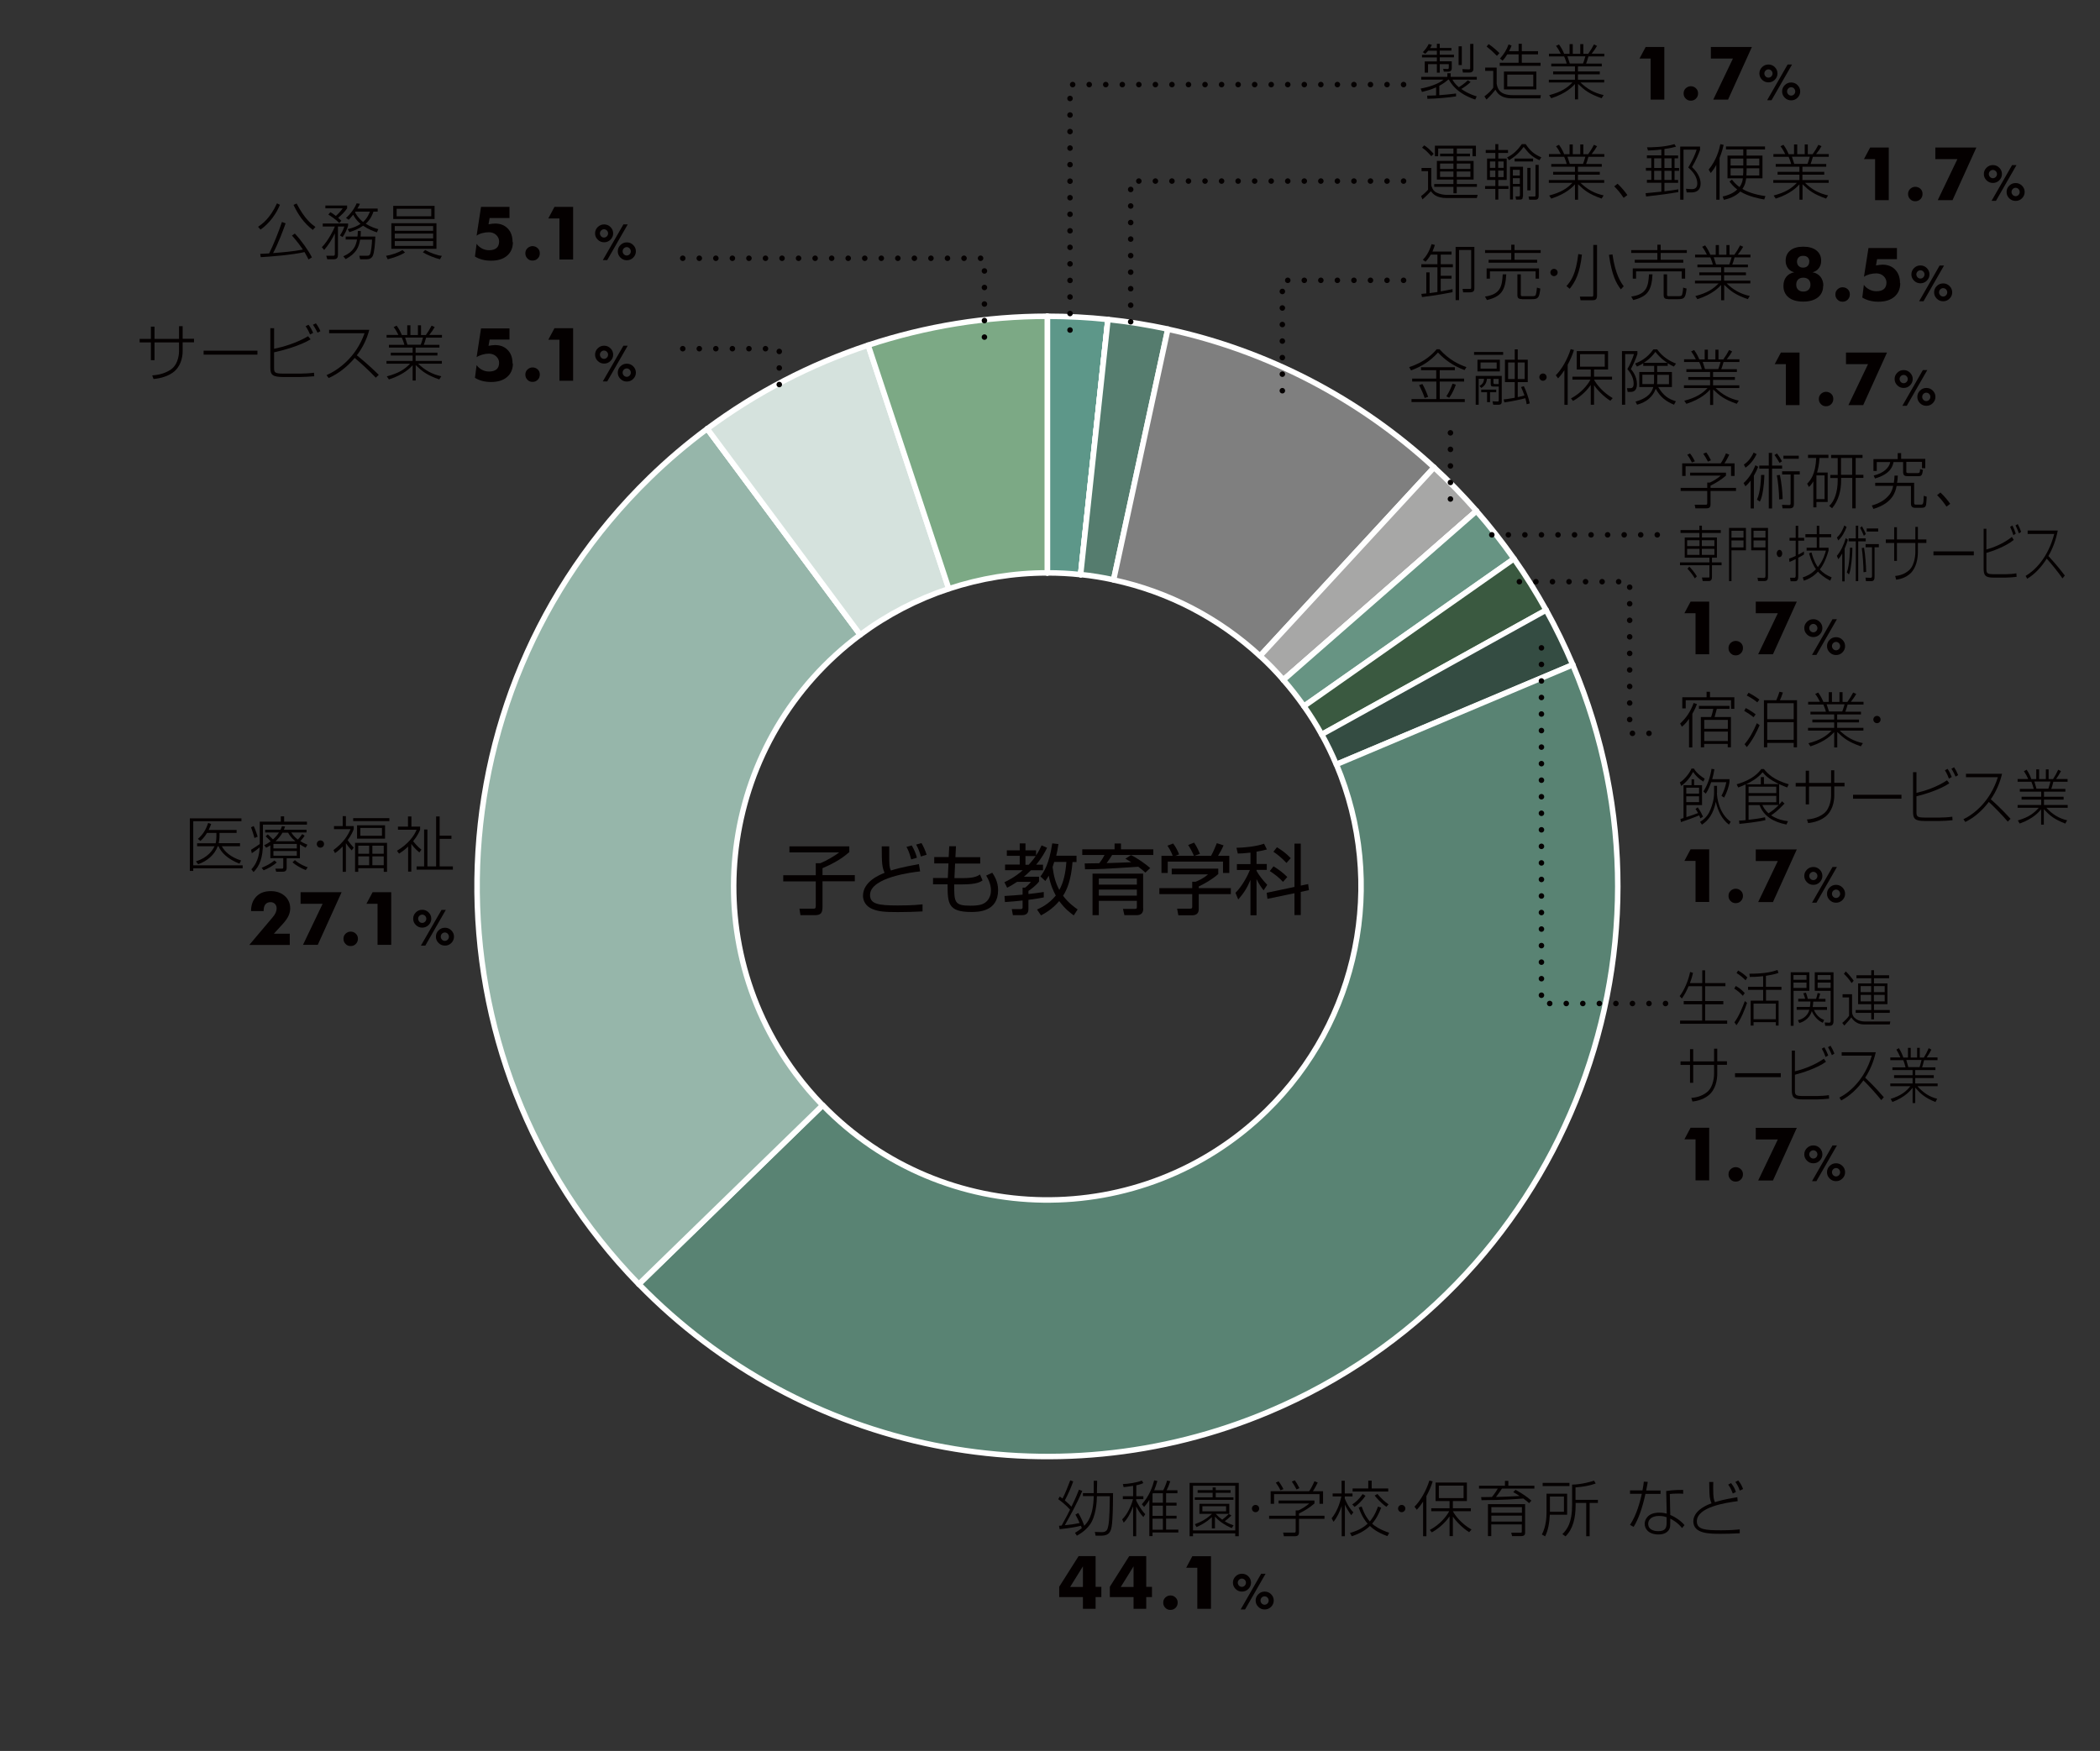
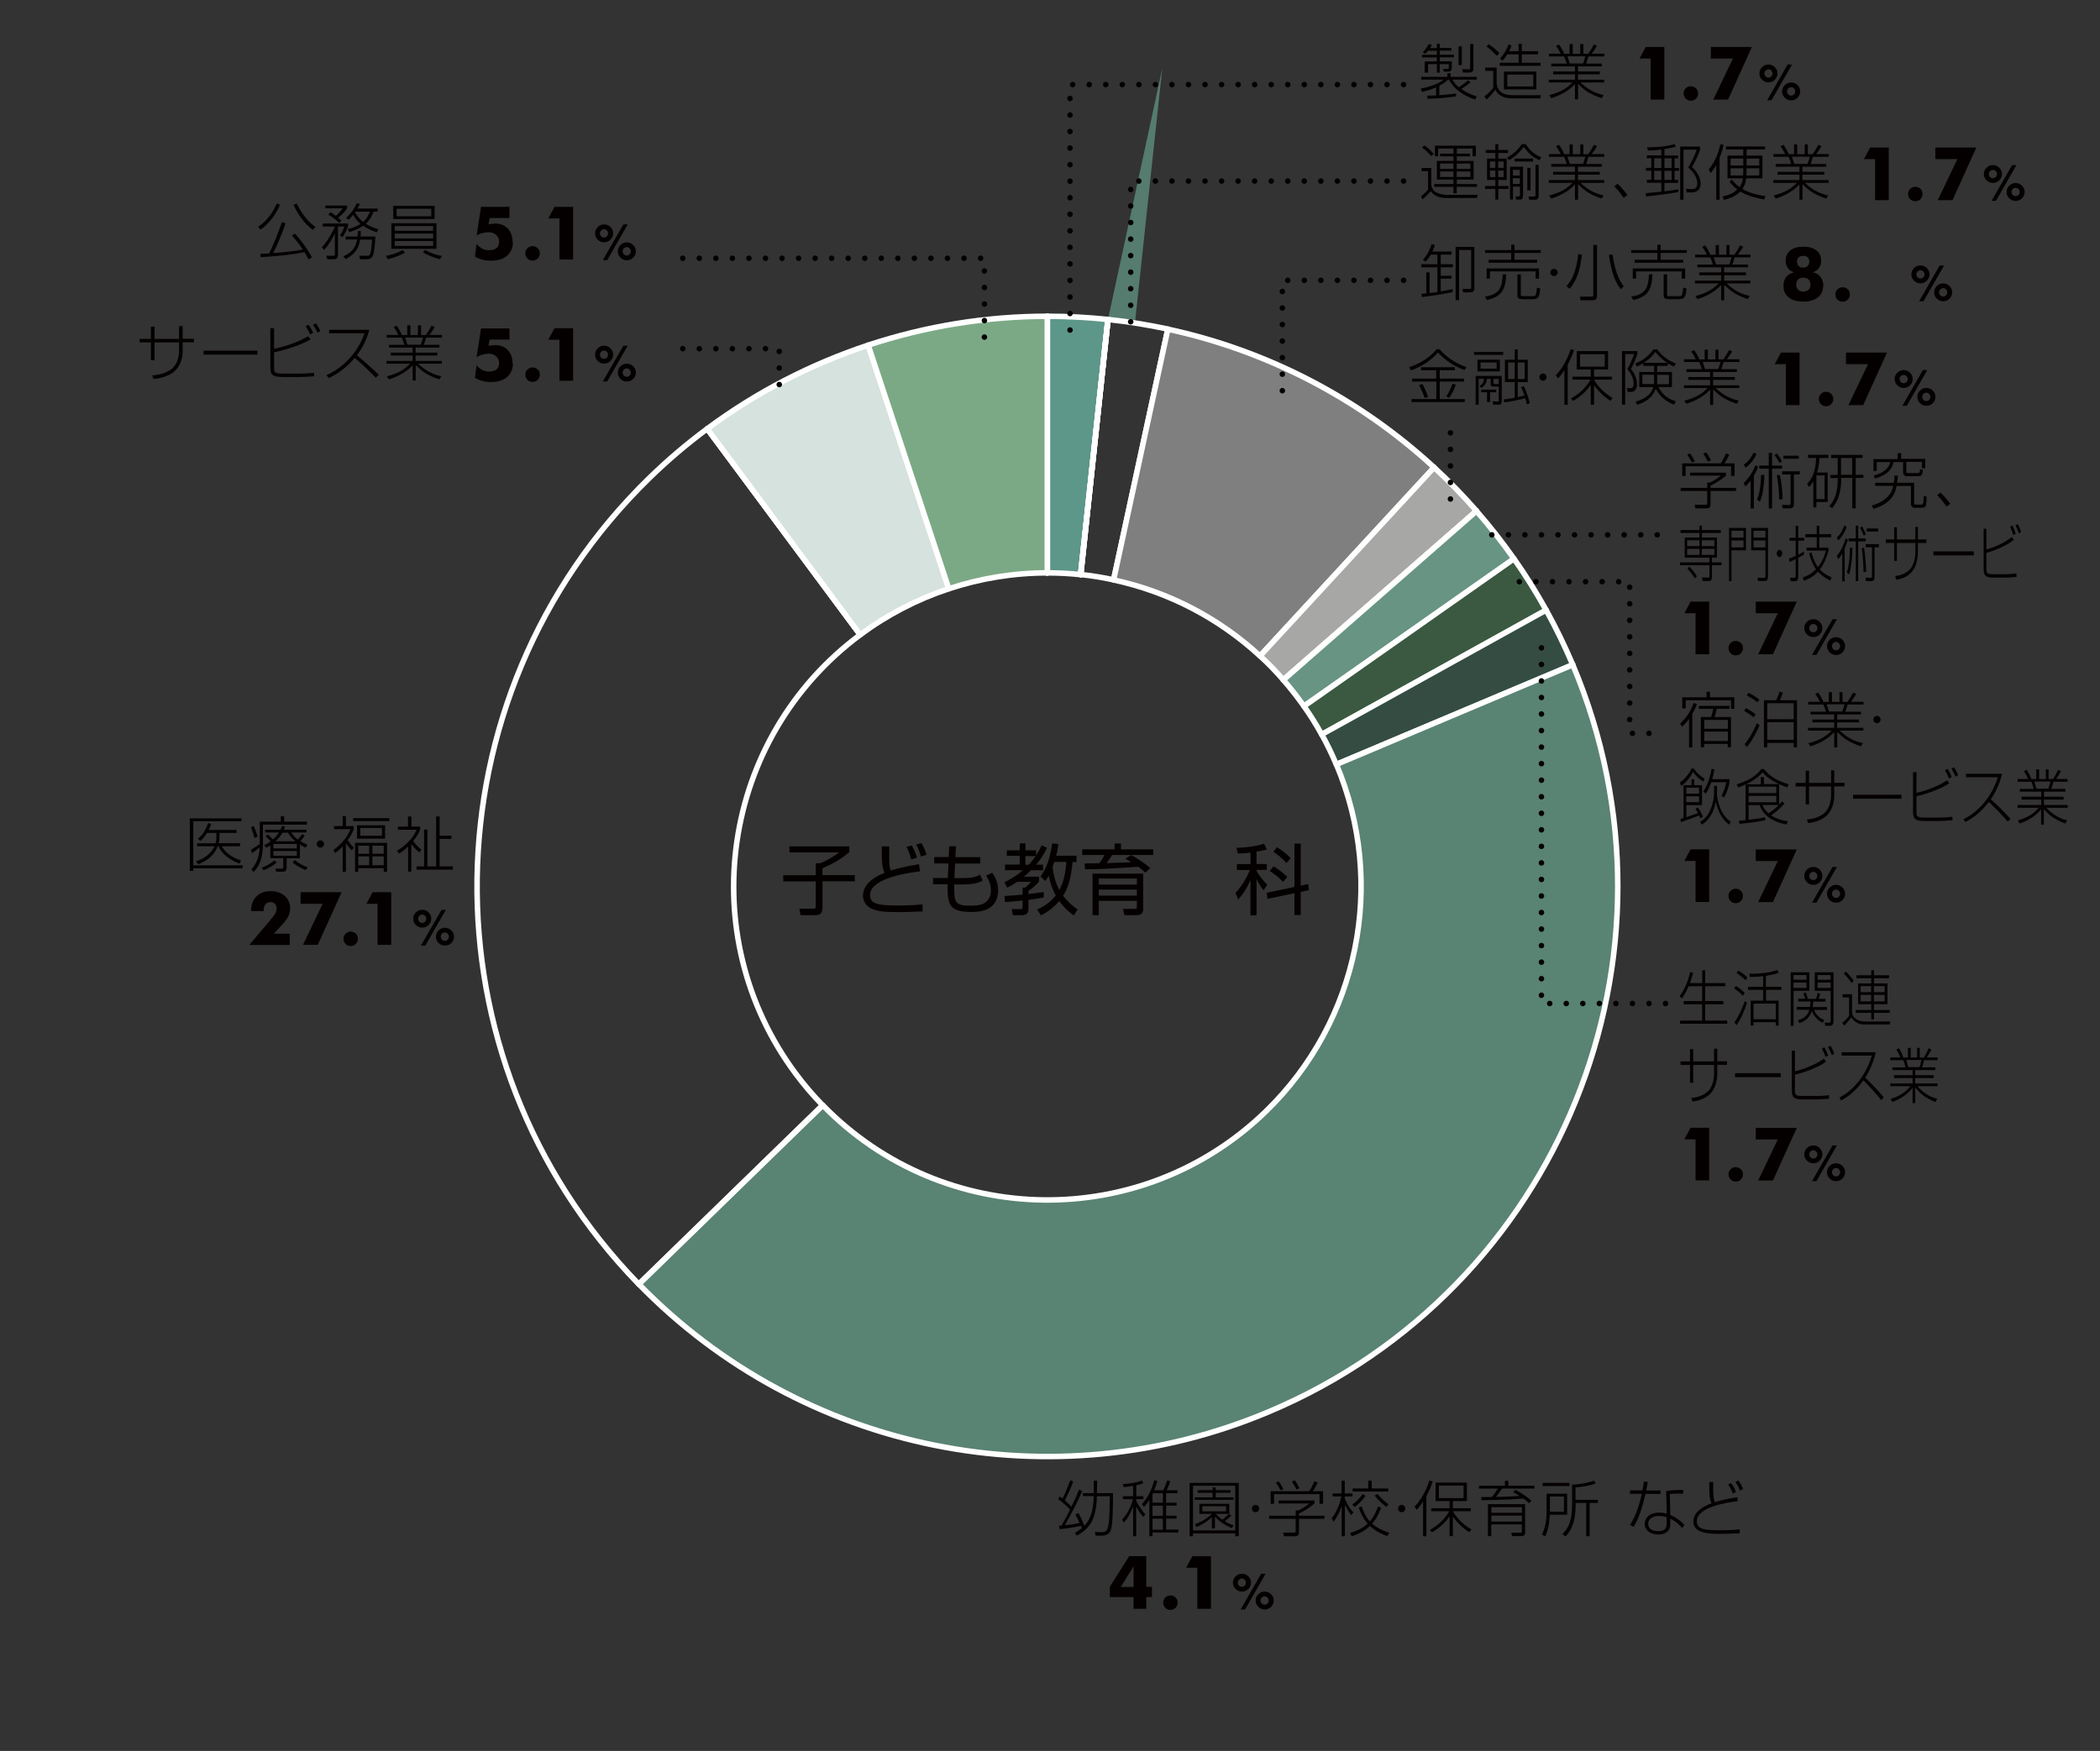
<svg xmlns="http://www.w3.org/2000/svg" version="1.1" viewBox="0 0 190.39 158.78">
  <rect x="0" y="0" width="190.39" height="158.78" fill="#333333" stroke="none" />
  <defs>
    <style>
      .cls-1 {
        fill: #7f7f7f;
      }

      .cls-1, .cls-2, .cls-3, .cls-4, .cls-5, .cls-6, .cls-7, .cls-8, .cls-9, .cls-10, .cls-11 {
        fill-rule: evenodd;
      }

      .cls-2 {
        fill: #679483;
      }

      .cls-12 {
        fill: #040000;
      }

      .cls-3 {
        fill: #598373;
      }

      .cls-4 {
        fill: #5d9789;
      }

      .cls-5 {
        fill: #344c42;
      }

      .cls-13 {
        stroke: #fff;
      }

      .cls-13, .cls-14 {
        fill: none;
        stroke-linejoin: round;
        stroke-width: .5px;
      }

      .cls-6 {
        fill: #7ca985;
      }

      .cls-7 {
        fill: #557c6e;
      }

      .cls-14 {
        stroke: #040000;
        stroke-dasharray: 0 1.5;
        stroke-linecap: round;
      }

      .cls-8 {
        fill: #a7a7a6;
      }

      .cls-9 {
        fill: #3a5940;
      }

      .cls-10 {
        fill: #96b6aa;
      }

      .cls-11 {
        fill: #d5e2dd;
      }
    </style>
  </defs>
  <g>
    <g id="_レイヤー_1" data-name="レイヤー_1">
      <g>
        <path class="cls-13" d="M94.95,28.68v23.27-23.27Z" />
        <path class="cls-13" d="M94.95,28.68v23.27-23.27Z" />
        <path class="cls-4" d="M94.95,28.68c1.83,0,3.67.1,5.5.29l-2.47,23.14c-1.01-.11-2.01-.16-3.02-.16v-23.27Z" />
        <path class="cls-13" d="M94.95,28.68c1.83,0,3.67.1,5.5.29l-2.47,23.14c-1.01-.11-2.01-.16-3.02-.16v-23.27Z" />
        <path class="cls-13" d="M100.45,28.97l-2.47,23.14,2.47-23.14Z" />
        <path class="cls-13" d="M100.45,28.97l-2.47,23.14,2.47-23.14Z" />
-         <path class="cls-7" d="M100.45,28.97c1.82.19,3.64.49,5.43.87l-4.92,22.74c-.98-.21-1.98-.38-2.99-.48l2.48-23.14Z" />
+         <path class="cls-7" d="M100.45,28.97c1.82.19,3.64.49,5.43.87c-.98-.21-1.98-.38-2.99-.48l2.48-23.14Z" />
        <path class="cls-13" d="M100.45,28.97c1.82.19,3.64.49,5.43.87l-4.92,22.74c-.98-.21-1.98-.38-2.99-.48l2.48-23.14Z" />
        <path class="cls-1" d="M105.88,29.85c9.02,1.95,17.36,6.29,24.14,12.54l-15.78,17.1c-3.73-3.44-8.31-5.83-13.28-6.9l4.92-22.74Z" />
        <path class="cls-13" d="M105.88,29.85c9.02,1.95,17.36,6.29,24.14,12.54l-15.78,17.1c-3.73-3.44-8.31-5.83-13.28-6.9l4.92-22.74Z" />
        <path class="cls-8" d="M130.02,42.39c1.35,1.24,2.63,2.56,3.84,3.94l-17.51,15.32c-.66-.76-1.37-1.49-2.11-2.17l15.78-17.1Z" />
        <path class="cls-13" d="M130.02,42.39c1.35,1.24,2.63,2.56,3.84,3.94l-17.51,15.32c-.66-.76-1.37-1.49-2.11-2.17l15.78-17.1Z" />
        <path class="cls-13" d="M133.86,46.34l-17.51,15.32,17.51-15.32Z" />
        <path class="cls-2" d="M133.86,46.34c1.21,1.38,2.34,2.83,3.4,4.33l-19.04,13.37c-.58-.82-1.2-1.62-1.87-2.38l17.51-15.32Z" />
        <path class="cls-13" d="M133.86,46.34c1.21,1.38,2.34,2.83,3.4,4.33l-19.04,13.37c-.58-.82-1.2-1.62-1.87-2.38l17.51-15.32Z" />
        <path class="cls-9" d="M137.26,50.67c1.06,1.5,2.03,3.06,2.92,4.66l-20.35,11.28c-.49-.89-1.02-1.74-1.61-2.57l19.04-13.37Z" />
        <path class="cls-13" d="M137.26,50.67c1.06,1.5,2.03,3.06,2.92,4.66l-20.35,11.28c-.49-.89-1.02-1.74-1.61-2.57l19.04-13.37Z" />
        <path class="cls-5" d="M140.18,55.33c.89,1.61,1.69,3.26,2.41,4.95l-21.44,9.04c-.39-.93-.83-1.84-1.32-2.72l20.35-11.28Z" />
        <path class="cls-13" d="M140.18,55.33c.89,1.61,1.69,3.26,2.41,4.95l-21.44,9.04c-.39-.93-.83-1.84-1.32-2.72l20.35-11.28Z" />
        <path class="cls-3" d="M142.59,60.28c11.1,26.31-1.22,56.63-27.53,67.73-19.61,8.28-42.29,3.69-57.14-11.56l16.67-16.23c10.95,11.25,28.96,11.49,40.21.53,8.39-8.17,10.91-20.64,6.36-31.43l21.44-9.04Z" />
        <path class="cls-13" d="M142.59,60.28c11.1,26.31-1.22,56.63-27.53,67.73-19.61,8.28-42.29,3.69-57.14-11.56l16.67-16.23c10.95,11.25,28.96,11.49,40.21.53,8.39-8.17,10.91-20.64,6.36-31.43l21.44-9.04Z" />
-         <path class="cls-10" d="M57.91,116.45c-19.92-20.46-19.48-53.19.97-73.11,1.64-1.6,3.39-3.09,5.24-4.46l13.87,18.68c-12.6,9.37-15.23,27.18-5.86,39.79.75,1.01,1.57,1.97,2.45,2.88l-16.67,16.23Z" />
        <path class="cls-13" d="M57.91,116.45c-19.92-20.46-19.48-53.19.97-73.11,1.64-1.6,3.39-3.09,5.24-4.46l13.87,18.68c-12.6,9.37-15.23,27.18-5.86,39.79.75,1.01,1.57,1.97,2.45,2.88l-16.67,16.23Z" />
        <path class="cls-13" d="M64.12,38.88l13.87,18.68-13.87-18.68Z" />
        <path class="cls-11" d="M64.12,38.88c4.43-3.29,9.35-5.84,14.59-7.58l7.31,22.09c-2.88.95-5.59,2.36-8.03,4.17l-13.87-18.68Z" />
        <path class="cls-13" d="M64.12,38.88c4.43-3.29,9.35-5.84,14.59-7.58l7.31,22.09c-2.88.95-5.59,2.36-8.03,4.17l-13.87-18.68Z" />
        <path class="cls-6" d="M78.71,31.3c5.24-1.73,10.72-2.62,16.24-2.62v23.27c-3.04,0-6.05.49-8.93,1.44l-7.31-22.09Z" />
        <path class="cls-13" d="M78.71,31.3c5.24-1.73,10.72-2.62,16.24-2.62v23.27c-3.04,0-6.05.49-8.93,1.44l-7.31-22.09Z" />
      </g>
      <g>
        <path class="cls-12" d="M77,76.74v.53c-.55.48-1.18.92-2.43,1.46v.63h2.93v.56h-2.93v2.33c0,.52-.14.74-.69.74h-1.31l-.09-.59h1.23c.18.01.25-.02.25-.25v-2.22h-2.95v-.56h2.95v-1.09h.41c.54-.22,1.27-.64,1.71-.98h-4.51v-.55h5.43Z" />
        <path class="cls-12" d="M80.62,76.74c0,.22,0,.46,0,.86,0,.82.01,1.05.15,1.34.39-.12.93-.29,2.54-.58l.11.66c-.64.07-4.54.53-4.54,2.14,0,.81.72.95,2.51.95.41,0,1.29,0,2.25-.1v.64c-.7.04-1.53.06-2.25.06-1.22,0-1.73-.05-2.28-.27-.57-.22-.87-.71-.87-1.2,0-1.3,1.49-1.9,1.96-2.09-.23-.51-.26-.87-.26-2.4h.69ZM82.61,77.93c-.18-.7-.34-.97-.43-1.13l.48-.13c.2.32.39.78.47,1.11l-.51.15ZM83.49,77.67c-.13-.46-.22-.7-.43-1.08l.48-.14c.16.25.38.75.47,1.06l-.52.16Z" />
        <path class="cls-12" d="M86.03,76.74h.64l-.05.99h2.25v.58h-2.28l-.06,1.32h.8c1.04,0,1.34-.21,1.52-.33l.23.54c-.18.12-.52.36-1.8.36h-.77c0,1.6,0,1.93,1.48,1.93.81,0,1.11-.13,1.3-.26.31-.2.55-.6.55-1.11,0-.16,0-.67-.43-1.36l.55-.26c.15.23.53.77.53,1.58,0,1.98-1.84,1.98-2.44,1.98-2.1,0-2.14-.78-2.14-2.51h-1.32v-.57h1.34l.06-1.32h-1.29v-.58h1.31l.05-.99Z" />
        <path class="cls-12" d="M94.92,76.9c-.17.34-.42.84-.98,1.51h.62v.51h-1.09c-.35.34-.54.5-.64.58h1.37v.44c-.27.36-.74.71-.96.85v.28c.46-.04.95-.12,1.39-.18v.49c-.25.05-.67.13-1.39.22v.81c0,.16,0,.58-.57.58h-.84l-.1-.55h.79c.11,0,.19-.02.19-.16v-.62c-.52.06-1.13.11-1.6.14l-.04-.55c.41-.02,1.2-.08,1.64-.12v-.64h.23c.14-.1.39-.33.52-.52h-1.25c-.44.29-.66.41-.9.53l-.25-.5c.25-.12.93-.43,1.67-1.09h-1.61v-.51h1.33v-.79h-1.17v-.5h1.17v-.63h.52v.63h.96v.46c.27-.4.4-.69.5-.91l.5.22ZM93.26,78.42c.4-.43.59-.71.64-.79h-.93v.79h.29ZM97.6,77.6v.57h-.36c-.14,1.66-.5,2.5-.86,3.06.5.67,1.04,1.04,1.32,1.24l-.35.54c-.29-.21-.8-.58-1.32-1.3-.63.75-1.3,1.11-1.65,1.3l-.36-.53c.35-.16,1.08-.5,1.7-1.27-.22-.41-.48-.97-.64-1.8-.11.2-.2.32-.31.48l-.44-.41c.32-.43.79-1.13,1.07-3l.56.06c-.08.53-.13.78-.2,1.06h1.86ZM95.58,78.16c-.02.08-.06.2-.15.46.1.83.29,1.5.61,2.08.38-.67.57-1.54.64-2.54h-1.09Z" />
        <path class="cls-12" d="M102.55,77.55c.52.24,1.35.82,1.73,1.17l-.44.41c-.15-.14-.31-.29-.64-.53-3.09.2-3.43.22-4.83.23l-.03-.53c.23,0,.88-.01,1.32-.02.27-.34.39-.57.48-.75h-2.02v-.51h2.93v-.53h.58v.53h2.93v.51h-3.73c-.07.12-.27.44-.5.74.29,0,1.83-.07,2.23-.08-.16-.11-.27-.16-.53-.32l.5-.32ZM103.65,82.4c0,.35-.16.59-.6.59h-1.11l-.13-.57h1.06c.15,0,.2-.02.2-.17v-.56h-3.45v1.3h-.57v-3.77h4.59v3.19ZM103.07,79.67h-3.45v.55h3.45v-.55ZM103.07,80.67h-3.45v.55h3.45v-.55Z" />
-         <path class="cls-12" d="M110.46,79.25c-.56.5-1.2.85-1.78,1.14v.15h2.91v.54h-2.91v1.38c0,.46-.36.54-.57.54h-1.28l-.11-.6h1.14c.22,0,.23-.05.23-.21v-1.11h-2.98v-.54h2.98v-.58h.3c.16-.06.72-.29,1.13-.67h-3.29v-.52h4.22v.48ZM109.79,77.62c.22-.38.47-1.01.53-1.16l.61.2c-.14.33-.32.66-.5.95h1.02v1.55h-.57v-1.03h-5.01v1.03h-.57v-1.55h1.02c-.14-.41-.37-.76-.48-.92l.52-.2c.28.37.44.73.54.99l-.35.13h3.26ZM108.25,77.62c-.13-.31-.32-.68-.53-.99l.54-.22c.29.42.48.9.53,1.02l-.54.19Z" />
        <path class="cls-12" d="M113.92,78.35h.93v.53h-.93v.09c.18.33.51.79.97,1.27l-.33.5c-.17-.22-.41-.54-.64-1.02v3.28h-.55v-3.21c-.29.71-.61,1.21-1.11,1.78l-.25-.61c.6-.57,1.15-1.64,1.31-2.07h-1.18v-.53h1.23v-1.04c-.64.07-.92.08-1.15.08l-.12-.52c.66-.01,1.76-.11,2.5-.37l.26.52c-.22.06-.5.13-.94.2v1.12ZM118.6,80.17l.07.55-.74.16v2.1h-.57v-1.98l-2.45.51-.07-.55,2.52-.53v-3.93h.57v3.81l.67-.14ZM116.32,79.97c-.35-.39-.83-.75-1.2-.98l.34-.43c.41.25.86.57,1.25.97l-.39.44ZM116.64,78.26c-.53-.57-.98-.88-1.19-1.02l.32-.41c.55.34.83.56,1.25.99l-.39.44Z" />
      </g>
      <g>
        <path class="cls-12" d="M132.01,8.74c-.62.1-1.79.21-2.6.22l-.02-.29c.18,0,.33,0,.81-.02v-.73c-.48.22-.94.33-1.28.42l-.12-.31c.81-.14,1.69-.46,2.07-.81h-2.02v-.25h2.37v-.33h.3v.33h2.37v.25h-2.21c.09.17.25.41.58.69.17-.1.53-.35.82-.63l.25.16c-.3.28-.61.49-.85.63.3.2.68.45,1.4.67l-.13.29c-1.7-.57-2.22-1.5-2.39-1.81h-.06c-.18.15-.38.33-.81.56v.85c.5-.03,1.01-.09,1.52-.15v.26ZM130.27,4.35v-.38h.26v.38h1.06v.24h-1.06v.37h1.29v.24h-1.29v.36h1.09v.63c0,.29-.23.31-.36.31h-.36l-.06-.26.38.02c.1,0,.13-.02.13-.14v-.3h-.82v.77h-.26v-.77h-.8v.77h-.3v-1.02h1.1v-.36h-1.35v-.24h1.35v-.37h-.79c-.14.17-.19.21-.27.28l-.21-.15c.2-.2.41-.48.53-.74l.28.07c-.03.09-.04.12-.15.3h.61ZM132.53,4.2v1.7h-.29v-1.7h.29ZM133.58,3.97v2.28c0,.22-.13.33-.37.33h-.58l-.05-.31.58.02c.12,0,.13-.02.13-.13v-2.18h.3Z" />
        <path class="cls-12" d="M135.69,6.13v1.44c.07.43.22,1.06,1.48,1.06h2.53l-.05.29h-2.54c-1.12,0-1.4-.54-1.53-.79-.22.29-.43.53-.81.9l-.19-.29c.38-.29.63-.53.8-.79v-1.52h-.73v-.3h1.04ZM135.71,5.06c-.35-.36-.61-.59-.93-.84l.18-.22c.41.26.84.67.98.82l-.22.24ZM137.68,4.64v-.67h.29v.67h1.47v.29h-1.47v.76h1.7v.28h-3.7v-.28h1.71v-.76h-1.03c-.25.4-.35.49-.42.57l-.24-.19c.35-.38.62-.82.78-1.28l.27.1c-.04.13-.08.24-.23.51h.86ZM139.29,8.11h-2.94v-1.62h2.94v1.62ZM139.01,6.77h-2.36v1.07h2.36v-1.07Z" />
        <path class="cls-12" d="M145.21,8.91c-1.14-.4-1.55-.73-2.14-1.3v1.4h-.28v-1.39c-.18.2-.77.85-2.15,1.29l-.19-.28c1.1-.29,1.63-.65,2.11-1.15h-2.14v-.25h2.37v-.49h-1.98v-.26h1.98v-.46h-2.15v-.25h1.4c-.04-.18-.18-.54-.23-.65h-1.38v-.25h1.07c-.12-.25-.24-.46-.43-.71l.27-.13c.25.34.38.63.47.85h.49v-.88h.29v.88h.68v-.88h.28v.88h.44c.21-.29.36-.54.52-.85l.28.13c-.14.25-.29.46-.49.71h1.15v.25h-1.44c-.11.39-.15.5-.21.65h1.42v.25h-2.16v.46h1.98v.26h-1.98v.49h2.38v.25h-2.15c.62.6,1.27.96,2.1,1.14l-.19.3ZM143.52,5.76c.08-.18.19-.59.21-.65h-1.62c.03.09.18.55.21.65h1.2Z" />
        <path class="cls-12" d="M150.88,9.03h-1.23v-3.72h-1.01l.56-1.05h1.69v4.77Z" />
        <path class="cls-12" d="M153.95,8.47c0,.19-.06.34-.19.47s-.28.19-.47.19-.33-.06-.46-.19c-.13-.13-.19-.28-.19-.47s.06-.33.19-.46c.13-.12.28-.19.46-.19s.34.06.47.19c.13.12.19.28.19.46Z" />
        <path class="cls-12" d="M158.83,4.26l-2.16,4.77h-1.34l1.78-3.72h-2v-1.05h3.72Z" />
        <path class="cls-12" d="M161.15,6.66c0,.22-.08.41-.24.57-.16.16-.35.24-.58.24s-.42-.08-.58-.24c-.16-.16-.24-.35-.24-.57s.08-.41.24-.57c.16-.16.35-.24.58-.24s.42.08.58.24c.16.16.24.35.24.57ZM160.7,6.66c0-.1-.04-.19-.11-.26-.07-.07-.16-.11-.26-.11s-.19.04-.26.11c-.07.07-.11.16-.11.26s.04.19.11.27c.07.07.16.11.26.11s.19-.04.26-.11c.07-.07.11-.16.11-.27ZM162.47,5.85l-1.86,3.24h-.4l1.86-3.24h.4ZM163.21,8.29c0,.22-.08.41-.24.57-.16.16-.35.24-.58.24s-.42-.08-.58-.24c-.16-.16-.24-.35-.24-.57s.08-.41.24-.57c.16-.16.35-.24.58-.24s.42.08.58.24c.16.16.24.35.24.57ZM162.76,8.29c0-.1-.04-.19-.11-.27-.07-.07-.16-.11-.26-.11s-.19.04-.26.11c-.07.07-.11.16-.11.27s.04.19.11.27c.07.07.16.11.26.11s.19-.04.26-.11c.07-.07.11-.16.11-.27Z" />
      </g>
      <g>
        <path class="cls-12" d="M23.4,20.56c.35-.23,1.09-.75,1.71-2.12l.27.13c-.31.77-.93,1.68-1.76,2.25l-.23-.26ZM25.9,20.24c-.21.6-.69,1.88-1.14,2.71.9-.07,1.85-.15,2.7-.32-.24-.34-.42-.62-.99-1.27l.26-.18c.54.56,1.24,1.54,1.55,2.16l-.31.19c-.08-.16-.15-.31-.36-.67-1.19.27-3.22.42-3.97.46l-.05-.3c.17-.01.35-.02.81-.04.35-.69.86-1.94,1.16-2.85l.33.12ZM26.89,18.45c.74,1.43,1.38,1.9,1.71,2.13l-.24.27c-.83-.64-1.33-1.39-1.75-2.27l.29-.13Z" />
        <path class="cls-12" d="M29.18,22.42c.6-.62,1.08-1.6,1.18-1.88h-1.1v-.27h2.3v.19c-.09.33-.29.75-.5,1.04l-.24-.15c.14-.2.33-.55.4-.81h-.58v2.57c0,.4-.25.4-.4.4h-.57l-.09-.32h.59c.11.01.19-.01.19-.15v-1.88c-.25.54-.58,1.06-.97,1.51l-.2-.24ZM30.76,20.23c-.31-.34-.78-.64-.99-.77l.18-.22c.13.07.26.15.5.34.11-.09.42-.39.62-.69h-1.57v-.25h1.97v.25c-.2.31-.49.59-.81.86.16.14.21.19.29.27l-.2.21ZM31.13,23.24c.94-.41,1.14-.97,1.24-1.52h-1.03v-.27h1.07c.02-.19.03-.35.03-.5h.27c0,.15,0,.25-.02.5h1.34c-.02.52-.08,1.45-.24,1.77-.1.19-.29.29-.51.29h-.63l-.08-.32h.68c.21.02.25-.07.29-.12.1-.2.18-.87.19-1.34h-1.08c-.12.73-.38,1.26-1.31,1.77l-.21-.25ZM34.24,18.92v.27h-.38c-.08.24-.26.71-.7,1.1.49.31.92.43,1.14.49l-.13.29c-.31-.1-.74-.26-1.25-.6-.41.29-.83.45-1.24.58l-.16-.27c.58-.14.9-.3,1.17-.48-.39-.32-.57-.64-.67-.83-.24.3-.34.4-.41.46l-.24-.17c.39-.33.8-.89.96-1.32l.3.04c-.04.1-.08.2-.23.43h1.83ZM32.23,19.19s-.03.04-.04.06c.08.16.28.52.73.88.38-.33.55-.77.62-.94h-1.3Z" />
        <path class="cls-12" d="M36.72,22.89c-.5.34-1.31.55-1.57.62l-.15-.31c.49-.08,1.09-.28,1.49-.52l.23.21ZM39.57,20.24v2.32h-4.09v-2.32h4.09ZM39.4,18.67v1.19h-3.75v-1.19h3.75ZM35.79,20.5v.43h3.48v-.43h-3.48ZM35.79,21.18v.44h3.48v-.44h-3.48ZM35.79,21.86v.44h3.48v-.44h-3.48ZM35.96,18.93v.68h3.14v-.68h-3.14ZM38.54,22.67c.41.24,1.18.52,1.52.53l-.17.31c-.43-.09-1.21-.41-1.55-.63l.2-.21Z" />
        <path class="cls-12" d="M46.5,21.96c0,.52-.18.93-.53,1.23-.35.3-.83.45-1.45.45-.28,0-.55-.03-.81-.1-.25-.07-.47-.16-.65-.28l.15-1.15c.12.17.28.31.48.42.21.11.42.16.65.16.3,0,.52-.07.68-.2.15-.13.23-.33.23-.59,0-.23-.09-.43-.26-.59-.17-.16-.39-.25-.67-.25-.2,0-.4.03-.6.08s-.37.13-.51.23l.4-2.61h2.58v1.01h-1.8l-.1.57c.11-.02.22-.04.32-.05.1-.01.19-.02.27-.02.48,0,.87.15,1.16.46.29.3.43.71.43,1.23Z" />
        <path class="cls-12" d="M48.94,22.97c0,.19-.06.34-.19.47s-.28.19-.47.19-.34-.06-.46-.19c-.13-.13-.19-.28-.19-.47s.06-.33.19-.46c.13-.12.28-.19.46-.19s.34.06.47.19c.13.12.19.28.19.46Z" />
        <path class="cls-12" d="M51.95,23.53h-1.23v-3.72h-1.01l.56-1.05h1.69v4.77Z" />
        <path class="cls-12" d="M55.59,21.16c0,.22-.08.41-.24.57-.16.16-.35.24-.58.24s-.42-.08-.58-.24c-.16-.16-.24-.35-.24-.57s.08-.41.24-.57.35-.24.58-.24.42.08.58.24c.16.16.24.35.24.57ZM55.13,21.16c0-.1-.04-.19-.11-.26-.07-.07-.16-.11-.26-.11s-.19.04-.26.11c-.07.07-.11.16-.11.26s.04.19.11.27.16.11.26.11.19-.04.26-.11.11-.16.11-.27ZM56.91,20.35l-1.86,3.24h-.4l1.87-3.24h.4ZM57.65,22.79c0,.22-.08.41-.24.57-.16.16-.35.24-.58.24s-.42-.08-.58-.24-.24-.35-.24-.57.08-.41.24-.57c.16-.16.35-.24.58-.24s.42.08.58.24c.16.16.24.35.24.57ZM57.19,22.79c0-.1-.04-.19-.11-.27-.07-.07-.16-.11-.26-.11s-.19.04-.26.11c-.07.07-.11.16-.11.27s.04.19.11.27c.07.07.16.11.26.11s.19-.04.26-.11c.07-.07.11-.16.11-.27Z" />
      </g>
      <g>
        <path class="cls-12" d="M16.23,29.58h.33v1.14h1.03v.32h-1.03v.83c0,.54-.18,1.42-.91,1.93-.66.46-1.46.54-1.73.57l-.12-.33c.27-.02,1.04-.08,1.69-.53.74-.51.74-1.59.74-1.63v-.83h-2.22v1.61h-.33v-1.61h-1.02v-.32h1.02v-1.11h.33v1.11h2.22v-1.14Z" />
        <path class="cls-12" d="M23.34,31.8v.36h-4.88v-.36h4.88Z" />
        <path class="cls-12" d="M24.85,29.77v1.86c.82-.17,2.04-.52,3.08-1.14l.23.28c-.91.57-2.55,1.02-3.31,1.18v1.39c0,.44.03.54.9.54h1.45c.37,0,.91-.03,1.27-.08l.02.32c-.32.03-1.01.07-1.33.07h-1.44c-1.03,0-1.21-.2-1.21-.85v-3.58h.34ZM28.11,30.33c-.05-.12-.18-.42-.4-.75l.26-.13c.17.21.31.48.42.74l-.28.14ZM28.79,30.17c-.03-.06-.21-.43-.42-.72l.27-.13c.18.24.29.43.41.71l-.26.14Z" />
        <path class="cls-12" d="M29.58,34.03c1.08-.47,2.7-1.62,3.47-3.81h-3.21v-.31h3.64c-.22.84-.6,1.63-1.13,2.31.19.15,1.05.84,1.99,1.77l-.27.26c-.5-.54-1.43-1.4-1.91-1.79-.65.77-1.44,1.41-2.36,1.82l-.2-.26Z" />
        <path class="cls-12" d="M39.83,34.41c-1.14-.4-1.55-.73-2.14-1.3v1.4h-.28v-1.39c-.18.2-.77.85-2.15,1.29l-.19-.28c1.1-.29,1.63-.65,2.11-1.15h-2.14v-.25h2.37v-.49h-1.98v-.26h1.98v-.46h-2.15v-.25h1.4c-.04-.18-.18-.54-.23-.65h-1.38v-.25h1.07c-.12-.25-.24-.46-.43-.71l.27-.13c.25.34.38.63.47.85h.49v-.88h.29v.88h.68v-.88h.28v.88h.44c.21-.29.36-.54.52-.85l.28.13c-.14.25-.29.46-.49.71h1.15v.25h-1.44c-.11.39-.15.5-.21.65h1.42v.25h-2.16v.46h1.98v.26h-1.98v.49h2.38v.25h-2.15c.62.6,1.27.96,2.1,1.14l-.19.3ZM38.14,31.26c.08-.18.19-.59.21-.65h-1.62c.03.09.18.55.21.65h1.2Z" />
        <path class="cls-12" d="M46.5,32.96c0,.52-.18.93-.53,1.23-.35.3-.83.45-1.45.45-.28,0-.55-.03-.81-.1-.25-.07-.47-.16-.65-.28l.15-1.15c.12.17.28.31.48.42.21.11.42.16.65.16.3,0,.52-.07.68-.2.15-.13.23-.33.23-.58,0-.23-.09-.43-.26-.59-.17-.16-.39-.25-.67-.25-.2,0-.4.03-.6.09s-.37.13-.51.23l.4-2.61h2.58v1.01h-1.8l-.1.57c.11-.02.22-.04.32-.05.1-.01.19-.02.27-.02.48,0,.87.15,1.16.46.29.3.43.71.43,1.23Z" />
        <path class="cls-12" d="M48.94,33.97c0,.19-.06.34-.19.47-.13.13-.28.19-.47.19s-.34-.06-.46-.19c-.13-.13-.19-.28-.19-.47s.06-.33.19-.46c.13-.12.28-.19.46-.19s.34.06.47.18.19.28.19.46Z" />
        <path class="cls-12" d="M51.95,34.53h-1.23v-3.72h-1.01l.56-1.05h1.69v4.77Z" />
        <path class="cls-12" d="M55.59,32.16c0,.22-.08.41-.24.57-.16.16-.35.24-.58.24s-.42-.08-.58-.24-.24-.35-.24-.57.08-.41.24-.57.35-.24.58-.24.42.08.58.24c.16.16.24.35.24.57ZM55.13,32.16c0-.1-.04-.19-.11-.26s-.16-.11-.26-.11-.19.04-.26.11-.11.16-.11.26.04.19.11.27c.07.07.16.11.26.11s.19-.04.26-.11c.07-.07.11-.16.11-.27ZM56.91,31.35l-1.86,3.24h-.4l1.87-3.24h.4ZM57.65,33.79c0,.22-.08.41-.24.57-.16.16-.35.24-.58.24s-.42-.08-.58-.24-.24-.35-.24-.57.08-.41.24-.57c.16-.16.35-.24.58-.24s.42.08.58.24c.16.16.24.35.24.57ZM57.19,33.79c0-.1-.04-.19-.11-.27-.07-.07-.16-.11-.26-.11s-.19.04-.26.11c-.07.07-.11.16-.11.27s.04.19.11.27c.07.07.16.11.26.11s.19-.04.26-.11c.07-.07.11-.16.11-.27Z" />
      </g>
      <g>
        <path class="cls-12" d="M129.76,15.25v1.55c.05.17.14.5.47.66.3.15.68.21.91.21h2.83l-.08.29h-2.72c-.97,0-1.28-.4-1.44-.62-.08.08-.49.52-.77.74l-.12-.3c.22-.16.46-.38.63-.58v-1.68h-.59v-.29h.9ZM129.76,14.16c-.35-.38-.48-.53-.83-.77l.19-.21c.29.18.57.44.86.77l-.21.21ZM133.89,16.94h-1.82v.59h-.3v-.59h-1.74v-.25h1.74v-.41h-1.5v-1.69h1.5v-.41h-1.21v-.25h1.21v-.46h-1.38v.7h-.3v-.96h3.72v.96h-.31v-.7h-1.42v.46h1.19v.25h-1.19v.41h1.52v1.69h-1.52v.41h1.82v.25ZM131.77,14.83h-1.21v.49h1.21v-.49ZM131.77,15.55h-1.21v.5h1.21v-.5ZM133.31,14.83h-1.24v.49h1.24v-.49ZM133.31,15.55h-1.24v.5h1.24v-.5Z" />
        <path class="cls-12" d="M135.57,13.6v-.53h.27v.53h.88v.27h-.88v.51h.76v1.94h-.76v.55h.92v.26h-.92v.97h-.27v-.97h-.93v-.26h.93v-.55h-.75v-1.94h.75v-.51h-.87v-.27h.87ZM135.57,14.64h-.49v.58h.49v-.58ZM135.57,15.47h-.49v.59h.49v-.59ZM136.32,14.64h-.49v.58h.49v-.58ZM136.32,15.47h-.49v.59h.49v-.59ZM136.65,14.27c.58-.29.97-.7,1.32-1.2h.35c.42.62.76.91,1.42,1.2l-.17.26c-.72-.34-.94-.59-1.43-1.21-.37.5-.74.86-1.33,1.21l-.18-.26ZM138.06,17.83c0,.24-.09.27-.32.27h-.29l-.05-.29h.26c.13.02.14-.08.14-.13v-.76h-.63v1.17h-.27v-2.97h1.18v2.69ZM137.79,15.4h-.63v.52h.63v-.52ZM137.79,16.16h-.63v.52h.63v-.52ZM138.99,14.64h-1.67v-.26h1.67v.26ZM138.76,15.22v2.04h-.29v-2.04h.29ZM139.5,14.96v2.81c0,.34-.22.34-.33.34h-.53l-.06-.29h.53c.1.01.1-.06.1-.12v-2.75h.29Z" />
        <path class="cls-12" d="M145.21,18.01c-1.14-.4-1.55-.73-2.14-1.3v1.4h-.28v-1.39c-.18.2-.77.85-2.15,1.29l-.19-.28c1.1-.29,1.63-.65,2.11-1.15h-2.14v-.25h2.37v-.49h-1.98v-.26h1.98v-.46h-2.15v-.25h1.4c-.04-.18-.18-.54-.23-.65h-1.38v-.25h1.07c-.12-.25-.24-.46-.43-.71l.27-.13c.25.34.38.63.47.85h.49v-.88h.29v.88h.68v-.88h.28v.88h.44c.21-.29.36-.54.52-.85l.28.13c-.14.25-.29.46-.49.71h1.15v.25h-1.44c-.11.39-.15.5-.21.65h1.42v.25h-2.16v.46h1.98v.26h-1.98v.49h2.38v.25h-2.15c.62.6,1.27.96,2.1,1.14l-.19.3ZM143.52,14.86c.08-.18.19-.59.21-.65h-1.62c.03.09.18.55.21.65h1.2Z" />
        <path class="cls-12" d="M147.2,17.94c-.32-.48-.55-.74-.85-1.04l.3-.24c.37.34.69.74.89,1.03l-.35.26Z" />
        <path class="cls-12" d="M150.9,14.1h1.24v.26h-.32v.87h.41v.26h-.41v.83h.32v.26h-1.24v.77c.67-.08,1.07-.15,1.26-.18v.25c-.86.15-1.75.27-2.92.4l-.05-.3c.47-.04.57-.05,1.43-.14v-.81h-1.31v-.26h.4v-.83h-.49v-.26h.49v-.87h-.4v-.26h1.31v-.53c-.55.07-1.01.08-1.21.09l-.09-.29c.31,0,1.54,0,2.49-.29l.14.23c-.24.07-.52.14-1.05.21v.57ZM150.62,14.36h-.65v.87h.65v-.87ZM150.62,15.49h-.65v.83h.65v-.83ZM151.55,14.36h-.65v.87h.65v-.87ZM151.55,15.49h-.65v.83h.65v-.83ZM154.14,13.57c-.13.36-.32.86-.74,1.58.71.65.78,1.25.78,1.49,0,.79-.63.81-.86.81h-.4l-.07-.33.47.03c.29.02.56-.07.56-.51,0-.26-.08-.82-.82-1.45.4-.68.62-1.16.76-1.62h-1.19v4.54h-.3v-4.82h1.8v.28Z" />
        <path class="cls-12" d="M155.9,18.11h-.3v-3.16c-.08.16-.24.43-.5.74l-.19-.31c.7-.84.96-1.81,1.06-2.31l.3.07c-.04.18-.15.64-.37,1.19v3.79ZM159.95,18.09c-.46-.08-1.41-.26-2.17-.72-.31.31-.77.6-1.49.75l-.11-.3c.78-.17,1.17-.48,1.32-.64-.35-.26-.56-.53-.7-.72l.22-.17c.33.43.64.64.69.67.24-.33.28-.6.3-.79h-1.39v-2.06h1.43v-.56h-1.57v-.27h3.54v.27h-1.67v.56h1.44v2.06h-1.48c-.03.23-.07.58-.34.96.39.24,1.09.52,2.09.65l-.11.31ZM158.05,14.38h-1.15v.63h1.15v-.63ZM158.05,15.26h-1.15v.65h1.13c.02-.2.02-.38.02-.55v-.1ZM158.35,15.36c0,.15,0,.3-.02.55h1.17v-.65h-1.15v.1ZM158.35,15.01h1.15v-.63h-1.15v.63Z" />
        <path class="cls-12" d="M165.56,18.01c-1.14-.4-1.55-.73-2.14-1.3v1.4h-.28v-1.39c-.18.2-.77.85-2.15,1.29l-.19-.28c1.1-.29,1.63-.65,2.11-1.15h-2.14v-.25h2.37v-.49h-1.98v-.26h1.98v-.46h-2.15v-.25h1.4c-.04-.18-.18-.54-.23-.65h-1.38v-.25h1.07c-.12-.25-.24-.46-.43-.71l.27-.13c.25.34.38.63.47.85h.49v-.88h.29v.88h.68v-.88h.28v.88h.44c.21-.29.36-.54.52-.85l.28.13c-.14.25-.29.46-.49.71h1.15v.25h-1.44c-.11.39-.15.5-.21.65h1.42v.25h-2.16v.46h1.98v.26h-1.98v.49h2.38v.25h-2.15c.62.6,1.27.96,2.1,1.14l-.19.3ZM163.87,14.86c.08-.18.19-.59.21-.65h-1.62c.03.09.18.55.21.65h1.2Z" />
        <path class="cls-12" d="M171.23,18.15h-1.23v-3.72h-1.01l.56-1.05h1.69v4.77Z" />
        <path class="cls-12" d="M174.3,17.59c0,.19-.06.34-.19.47-.13.13-.28.19-.47.19s-.33-.06-.46-.19c-.13-.13-.19-.28-.19-.47s.06-.33.19-.46c.13-.12.28-.19.46-.19s.34.06.47.18.19.28.19.46Z" />
        <path class="cls-12" d="M179.18,13.38l-2.16,4.77h-1.34l1.78-3.72h-2v-1.05h3.72Z" />
        <path class="cls-12" d="M181.5,15.78c0,.22-.08.41-.24.57-.16.16-.35.24-.58.24s-.42-.08-.58-.24c-.16-.16-.24-.35-.24-.57s.08-.41.24-.57c.16-.16.35-.24.58-.24s.42.08.58.24c.16.16.24.35.24.57ZM181.05,15.78c0-.1-.04-.19-.11-.26-.07-.07-.16-.11-.26-.11s-.19.04-.26.11c-.07.07-.11.16-.11.26s.04.19.11.27c.07.07.16.11.26.11s.19-.04.26-.11c.07-.07.11-.16.11-.27ZM182.82,14.97l-1.86,3.24h-.4l1.86-3.24h.4ZM183.56,17.41c0,.22-.08.41-.24.57-.16.16-.35.24-.58.24s-.42-.08-.58-.24c-.16-.16-.24-.35-.24-.57s.08-.41.24-.57c.16-.16.35-.24.58-.24s.42.08.58.24c.16.16.24.35.24.57ZM183.11,17.41c0-.1-.04-.19-.11-.27-.07-.07-.16-.11-.26-.11s-.19.04-.26.11c-.07.07-.11.16-.11.27s.04.19.11.27c.07.07.16.11.26.11s.19-.04.26-.11c.07-.07.11-.16.11-.27Z" />
      </g>
      <g>
        <path class="cls-12" d="M21.89,74.21v.26h-4.37v4h4.48v.27h-4.48v.24h-.31v-4.77h4.68ZM21.76,76.47v.27h-1.65c.25.48.81,1,1.75,1.29l-.15.29c-1.07-.41-1.67-1.03-1.9-1.58h-.07c-.29.79-.97,1.35-1.77,1.63l-.21-.26c1.12-.35,1.54-1.05,1.69-1.37h-1.58v-.27h1.68c.05-.2.07-.43.07-.65v-.29h-.85c-.26.43-.49.63-.6.73l-.23-.19c.47-.4.74-.86.93-1.44l.27.09c-.04.13-.1.29-.22.54h2.53v.27h-1.55v.26c0,.29-.04.52-.07.67h1.94Z" />
        <path class="cls-12" d="M23.54,74.51h1.92v-.48h.3v.48h2.07v.27h-3.99v1.66c0,1.37-.31,2.09-.85,2.64l-.2-.25c.7-.73.74-1.72.75-1.99-.28.24-.34.28-.71.53l-.07-.31c.28-.17.65-.42.79-.52v-2.04ZM23.07,75.99c-.08-.31-.19-.65-.31-.97l.24-.11c.15.3.31.79.36.96l-.28.12ZM23.73,78.69c.41-.17.8-.37,1.15-.66l.21.18c-.31.29-.84.58-1.19.71l-.18-.23ZM27.18,77.83h-1.19v.88c0,.34-.24.34-.43.34h-.52l-.08-.28h.58c.14.01.14-.05.14-.18v-.77h-1.17v-1.16c-.15.1-.25.15-.38.21l-.18-.22c.21-.1.38-.2.59-.36-.15-.15-.38-.39-.46-.45l.2-.18c.07.07.12.11.47.46.23-.2.4-.41.54-.63h-1.25v-.25h1.39c.06-.12.09-.2.13-.32l.28.03c-.05.15-.06.19-.1.29h2.05v.25h-1.38c.1.16.27.41.59.64.17-.16.31-.37.4-.49l.22.14c-.05.09-.16.24-.39.5.26.16.48.25.64.32l-.16.27c-.15-.08-.3-.15-.52-.3v1.25ZM26.91,76.53h-2.12v.41h2.12v-.41ZM26.91,77.17h-2.12v.43h2.12v-.43ZM26.78,76.29c-.41-.34-.56-.61-.66-.78h-.51c-.17.3-.36.52-.63.78h1.79ZM26.74,78c.43.39,1.04.61,1.16.65l-.18.25c-.39-.14-.92-.45-1.2-.7l.21-.2Z" />
        <path class="cls-12" d="M29.38,76.54c0,.18-.15.33-.33.33s-.33-.15-.33-.33.14-.33.33-.33.33.15.33.33Z" />
        <path class="cls-12" d="M31.9,77.13c-.27-.28-.45-.54-.54-.67v2.6h-.29v-2.3c-.35.36-.52.48-.7.6l-.14-.27c.94-.71,1.32-1.35,1.55-1.9h-1.5v-.28h.79v-.9h.29v.9h.71v.28c-.07.19-.19.5-.55,1,.18.25.35.47.55.68l-.18.24ZM35.3,74.46h-3.28v-.27h3.28v.27ZM35.08,79.06h-.29v-.33h-2.31v.33h-.29v-2.63h2.9v2.63ZM34.91,76.05h-2.54v-1.21h2.54v1.21ZM33.47,76.69h-.99v.73h.99v-.73ZM33.47,77.66h-.99v.8h.99v-.8ZM34.63,75.08h-1.96v.71h1.96v-.71ZM34.79,76.69h-1.03v.73h1.03v-.73ZM34.79,77.66h-1.03v.8h1.03v-.8Z" />
        <path class="cls-12" d="M38.02,77.3c-.37-.3-.63-.62-.73-.78v2.52h-.29v-2.27c-.35.34-.63.52-.82.64l-.19-.26c1-.59,1.57-1.36,1.78-1.91h-1.69v-.28h.91v-.92h.31v.92h.79v.28c-.07.16-.22.54-.63,1.04.08.11.4.51.75.77l-.19.25ZM39.86,74.04v1.74h1.07v.29h-1.07v2.5h1.2v.29h-3.29v-.29h.68v-3.35h.3v3.35h.79v-4.53h.32Z" />
        <path class="cls-12" d="M26.31,82.37c0,.23-.05.45-.15.67-.1.22-.26.45-.48.7l-.85.93h1.44v1.02h-3.67l2.12-2.51c.12-.14.21-.27.27-.41.06-.14.09-.27.09-.39,0-.17-.05-.3-.15-.41-.1-.1-.23-.16-.4-.16-.21,0-.36.07-.47.2s-.16.34-.16.61h-1.14c0-.55.16-.99.48-1.32.32-.33.76-.49,1.3-.49s.95.15,1.28.44c.32.29.49.67.49,1.12Z" />
        <path class="cls-12" d="M30.97,80.91l-2.16,4.77h-1.34l1.78-3.72h-2v-1.05h3.72Z" />
        <path class="cls-12" d="M32.45,85.13c0,.18-.06.34-.19.47s-.28.19-.47.19-.34-.06-.46-.19c-.13-.13-.19-.28-.19-.47s.06-.33.19-.46c.13-.12.28-.19.46-.19s.34.06.47.19c.13.12.19.28.19.46Z" />
        <path class="cls-12" d="M35.46,85.68h-1.23v-3.72h-1.01l.56-1.05h1.69v4.77Z" />
        <path class="cls-12" d="M39.1,83.31c0,.22-.08.41-.24.57-.16.16-.35.24-.58.24s-.42-.08-.58-.24c-.16-.16-.24-.35-.24-.57s.08-.41.24-.57.35-.24.58-.24.42.08.58.24c.16.16.24.35.24.57ZM38.65,83.31c0-.1-.04-.19-.11-.26s-.16-.11-.26-.11-.19.04-.26.11-.11.16-.11.26.04.19.11.27.16.11.26.11.19-.04.26-.11.11-.16.11-.27ZM40.42,82.51l-1.86,3.24h-.4l1.87-3.24h.4ZM41.16,84.94c0,.22-.08.41-.24.57-.16.16-.35.24-.58.24s-.42-.08-.58-.24c-.16-.16-.24-.35-.24-.57s.08-.41.24-.57c.16-.16.35-.24.58-.24s.42.08.58.24c.16.16.24.35.24.57ZM40.7,84.94c0-.1-.04-.19-.11-.27-.07-.07-.16-.11-.26-.11s-.19.04-.26.11c-.07.07-.11.16-.11.27s.04.19.11.27c.07.07.16.11.26.11s.19-.04.26-.11c.07-.07.11-.16.11-.27Z" />
      </g>
      <g>
        <path class="cls-12" d="M131.68,26.5c-.4.08-1.32.26-2.76.44l-.06-.29c.2-.02.32-.03.45-.04v-1.91h.3v1.88c.18-.02.53-.07.71-.1v-2.24h-1.46v-.28h1.46v-.87h-.6c-.2.34-.36.52-.48.64l-.24-.17c.25-.26.56-.67.79-1.42l.3.07c-.07.23-.13.4-.22.6h1.73v.28h-.98v.87h1.1v.28h-1.1v.77h.98v.26h-.98v1.15c.45-.08.59-.1,1.07-.2v.26ZM133.67,26.15c0,.25-.1.36-.42.36h-.6l-.05-.31h.65c.11.01.13-.02.13-.13v-3.4h-1.1v4.55h-.31v-4.83h1.7v3.76Z" />
        <path class="cls-12" d="M137.01,22.68v-.49h.3v.49h2.37v.26h-2.37v.62h2.05v.26h-4.4v-.26h2.05v-.62h-2.37v-.26h2.37ZM134.64,26.89c1.44-.2,1.54-.99,1.6-2.01h.32c-.08,1.46-.44,2.01-1.75,2.33l-.18-.32ZM139.53,24.34v.93h-.31v-.66h-4.14v.66h-.3v-.93h4.75ZM137.97,27.12c-.29,0-.4-.09-.4-.37v-1.87h.31v1.8c0,.15,0,.18.18.18h.81c.25,0,.34-.02.37-.14.06-.19.1-.55.1-.64l.31.09c-.1.86-.2.96-.8.96h-.88Z" />
        <path class="cls-12" d="M141.22,24.71c0,.18-.15.33-.33.33s-.33-.15-.33-.33.14-.33.33-.33.33.15.33.33Z" />
        <path class="cls-12" d="M142.02,25.94c.43-.48.86-1.1,1.07-2.9l.33.05c-.19,1.71-.61,2.48-1.11,3.1l-.29-.25ZM144.79,26.8c0,.37-.16.43-.45.43h-1.04l-.07-.33h1c.21.01.22-.02.22-.21v-4.48h.34v4.6ZM146.19,23.07c.26,1.86.8,2.59,1.02,2.89l-.26.28c-.41-.54-.81-1.23-1.08-3.13l.32-.04Z" />
        <path class="cls-12" d="M150.26,22.68v-.49h.3v.49h2.37v.26h-2.37v.62h2.05v.26h-4.4v-.26h2.05v-.62h-2.37v-.26h2.37ZM147.9,26.89c1.44-.2,1.54-.99,1.6-2.01h.32c-.08,1.46-.44,2.01-1.75,2.33l-.18-.32ZM152.78,24.34v.93h-.31v-.66h-4.14v.66h-.3v-.93h4.75ZM151.23,27.12c-.29,0-.4-.09-.4-.37v-1.87h.31v1.8c0,.15,0,.18.18.18h.81c.25,0,.34-.02.37-.14.06-.19.1-.55.1-.64l.31.09c-.1.86-.2.96-.8.96h-.88Z" />
        <path class="cls-12" d="M158.46,27.13c-1.14-.4-1.55-.73-2.14-1.3v1.4h-.28v-1.39c-.18.2-.77.85-2.15,1.29l-.19-.28c1.1-.29,1.63-.65,2.11-1.15h-2.14v-.25h2.37v-.49h-1.98v-.26h1.98v-.46h-2.15v-.25h1.4c-.04-.18-.18-.54-.23-.65h-1.38v-.25h1.07c-.12-.25-.24-.46-.43-.71l.27-.13c.25.34.38.63.47.85h.49v-.88h.29v.88h.68v-.88h.28v.88h.44c.21-.29.36-.54.52-.85l.28.13c-.14.25-.29.46-.49.71h1.15v.25h-1.44c-.11.39-.15.51-.21.65h1.42v.25h-2.16v.46h1.98v.26h-1.98v.49h2.38v.25h-2.15c.62.6,1.27.96,2.1,1.14l-.19.3ZM156.78,23.98c.08-.18.19-.59.21-.65h-1.62c.03.09.18.55.21.65h1.2Z" />
        <path class="cls-12" d="M165.29,25.92c0,.45-.16.8-.48,1.05s-.76.38-1.33.38-1.01-.13-1.32-.38c-.31-.25-.47-.6-.47-1.05,0-.33.09-.6.26-.82.17-.21.41-.35.72-.41-.24-.06-.43-.18-.57-.37-.14-.19-.21-.41-.21-.67,0-.4.14-.71.42-.94s.68-.34,1.18-.34.9.11,1.19.34.43.54.43.94c0,.26-.07.48-.21.67-.14.19-.33.31-.57.37.31.06.54.19.72.41.17.22.26.49.26.82ZM164.14,25.81c0-.19-.06-.35-.17-.46-.12-.11-.28-.17-.48-.17s-.36.06-.47.17c-.11.11-.17.26-.17.46s.06.35.17.46c.12.11.27.17.47.17s.37-.06.48-.17.17-.26.17-.46ZM164.04,23.73c0-.16-.05-.29-.15-.39s-.24-.14-.42-.14-.31.05-.4.14-.15.22-.15.38.05.3.15.4.23.15.4.15.31-.05.41-.15.15-.23.15-.4Z" />
        <path class="cls-12" d="M167.71,26.7c0,.18-.06.34-.19.47-.13.13-.28.19-.47.19s-.33-.06-.46-.19-.19-.28-.19-.47.06-.33.19-.46c.13-.12.28-.19.46-.19s.34.06.47.18c.13.12.19.28.19.46Z" />
-         <path class="cls-12" d="M172.28,25.68c0,.52-.18.93-.53,1.23-.35.3-.83.45-1.45.45-.28,0-.55-.03-.81-.1-.25-.07-.47-.16-.65-.28l.14-1.15c.12.17.28.31.49.42.21.11.42.16.65.16.3,0,.53-.07.68-.2s.23-.33.23-.58c0-.23-.09-.43-.26-.59-.17-.16-.39-.25-.67-.25-.2,0-.4.03-.6.08-.2.06-.37.13-.51.23l.41-2.61h2.58v1.01h-1.8l-.1.57c.11-.02.22-.04.32-.05.1-.01.19-.02.27-.02.48,0,.87.15,1.16.46s.43.71.43,1.23Z" />
        <path class="cls-12" d="M174.93,24.88c0,.22-.08.41-.24.57-.16.16-.35.24-.58.24s-.42-.08-.58-.24c-.16-.16-.24-.35-.24-.57s.08-.41.24-.57c.16-.16.35-.24.58-.24s.42.08.58.24c.16.16.24.35.24.57ZM174.48,24.88c0-.1-.04-.19-.11-.26-.07-.07-.16-.11-.26-.11s-.19.04-.26.11c-.07.07-.11.16-.11.26s.04.19.11.27c.07.07.16.11.26.11s.19-.04.26-.11c.07-.07.11-.16.11-.27ZM176.25,24.08l-1.86,3.24h-.4l1.86-3.24h.4ZM176.99,26.51c0,.22-.08.41-.24.57-.16.16-.35.24-.58.24s-.42-.08-.58-.24c-.16-.16-.24-.35-.24-.57s.08-.41.24-.57c.16-.16.35-.24.58-.24s.42.08.58.24c.16.16.24.35.24.57ZM176.54,26.51c0-.11-.04-.19-.11-.27-.07-.07-.16-.11-.26-.11s-.19.04-.26.11c-.07.07-.11.16-.11.27s.04.19.11.27c.07.07.16.11.26.11s.19-.04.26-.11c.07-.07.11-.16.11-.27Z" />
      </g>
      <g>
        <path class="cls-12" d="M127.76,33.29c1.44-.46,2.18-1.25,2.49-1.62h.26c.87.97,1.75,1.38,2.44,1.62l-.17.27c-1.08-.4-1.81-.96-2.41-1.59-.7.77-1.41,1.23-2.44,1.62l-.18-.31ZM130.21,34.33v-.76h-1.38v-.27h3.07v.27h-1.37v.76h2.21v.27h-2.21v1.59h2.27v.27h-4.83v-.27h2.25v-1.59h-2.19v-.27h2.19ZM129.16,36.09c-.12-.37-.25-.67-.5-1.17l.3-.1c.23.43.37.75.52,1.17l-.32.1ZM131.13,35.94c.3-.44.48-.93.56-1.15l.3.09c-.13.36-.31.79-.6,1.19l-.26-.13Z" />
        <path class="cls-12" d="M136.28,31.92v.26h-2.64v-.26h2.64ZM136.15,34.1v2.31c0,.11,0,.29-.27.29h-.5l-.07-.31.47.02c.09,0,.1-.06.1-.13v-1.23h-.5c-.14,0-.23-.02-.23-.23v-.47h-.34c-.04.4-.21.64-.51.83l-.17-.18c.3-.17.41-.38.41-.65h-.48v2.35h-.27v-2.61h2.37ZM135.98,32.62v1.06h-2.03v-1.06h2.03ZM135.69,32.87h-1.46v.56h1.46v-.56ZM135.65,35.57h-.56v.9h-.27v-.9h-.53v-.24h1.36v.24ZM135.87,34.36h-.47v.32c0,.08,0,.15.15.15h.32v-.47ZM138.16,35.03c.17.33.45,1.09.53,1.55l-.28.08c-.02-.15-.04-.26-.12-.55-.37.1-1.25.3-1.9.38l-.07-.27c.2-.02.36-.03,1.01-.15v-1.42h-.89v-2.03h.89v-.94h.27v.94h.91v2.03h-.91v1.36c.17-.03.43-.09.61-.15-.14-.4-.24-.6-.31-.76l.26-.08ZM137.33,32.87h-.6v1.5h.6v-1.5ZM138.23,32.87h-.63v1.5h.63v-1.5Z" />
        <path class="cls-12" d="M140.22,34.2c0,.18-.15.33-.33.33s-.33-.15-.33-.33.14-.33.33-.33.33.15.33.33Z" />
        <path class="cls-12" d="M142.13,36.71h-.3v-3.14c-.29.45-.48.64-.57.74l-.21-.28c.53-.52,1.07-1.46,1.35-2.37l.3.08c-.14.45-.32.86-.57,1.33v3.65ZM145.99,36.34c-.57-.36-1.15-.94-1.47-1.41v1.77h-.3v-1.79c-.24.35-.77.98-1.61,1.45l-.18-.23c.92-.49,1.51-1.22,1.76-1.7h-1.63v-.27h1.66v-.65h-1.27v-1.67h2.84v1.67h-1.27v.65h1.63v.27h-1.63c.21.41.79,1.15,1.69,1.67l-.21.24ZM145.49,32.12h-2.24v1.13h2.24v-1.13Z" />
        <path class="cls-12" d="M148.45,31.85v.26c-.15.46-.4,1-.59,1.36.12.14.55.65.55,1.36s-.44.71-.6.71h-.24l-.07-.34h.29c.23.01.32-.14.32-.4,0-.65-.41-1.14-.57-1.33.23-.36.5-1.03.6-1.36h-.8v4.59h-.29v-4.86h1.4ZM148.31,36.41c1.24-.36,1.47-.94,1.58-1.31h-1.27v-1.37h1.35v-.55h-.99v-.24c-.22.15-.41.23-.57.3l-.17-.27c.42-.17,1.08-.47,1.66-1.29h.34c.45.64,1.08,1.05,1.71,1.29l-.19.27c-.18-.08-.33-.15-.56-.3v.24h-.96v.55h1.34v1.37h-1.24c.48.8.91,1.07,1.6,1.29l-.17.31c-.72-.3-1.24-.67-1.66-1.45-.12.35-.46,1.11-1.69,1.45l-.14-.29ZM149.97,33.98h-1.07v.85h1.04c.02-.14.02-.21.02-.37v-.48ZM151.16,32.9c-.14-.09-.62-.4-1.08-.99-.4.57-.92.91-1.05.99h2.14ZM150.25,34.48c0,.2-.01.29-.02.36h1.08v-.85h-1.06v.5Z" />
        <path class="cls-12" d="M157.46,36.62c-1.14-.4-1.55-.73-2.14-1.3v1.4h-.28v-1.39c-.18.2-.77.85-2.15,1.29l-.19-.28c1.1-.29,1.63-.65,2.11-1.15h-2.14v-.25h2.37v-.49h-1.98v-.26h1.98v-.46h-2.15v-.25h1.4c-.04-.18-.18-.54-.23-.65h-1.38v-.25h1.07c-.12-.25-.24-.46-.43-.71l.27-.13c.25.34.38.63.47.85h.49v-.88h.29v.88h.68v-.88h.28v.88h.44c.21-.29.36-.54.52-.85l.28.13c-.14.25-.29.46-.49.71h1.15v.25h-1.44c-.11.39-.15.51-.21.65h1.42v.25h-2.16v.46h1.98v.26h-1.98v.49h2.38v.25h-2.15c.62.6,1.27.96,2.1,1.14l-.19.3ZM155.78,33.47c.08-.18.19-.59.21-.65h-1.62c.03.09.18.55.21.65h1.2Z" />
        <path class="cls-12" d="M163.14,36.74h-1.23v-3.72h-1.01l.56-1.05h1.69v4.77Z" />
        <path class="cls-12" d="M166.21,36.18c0,.18-.06.34-.19.47-.13.13-.28.19-.47.19s-.33-.06-.46-.19-.19-.28-.19-.47.06-.33.19-.46c.13-.12.28-.19.46-.19s.34.06.47.18c.13.12.19.28.19.46Z" />
        <path class="cls-12" d="M171.08,31.97l-2.16,4.77h-1.34l1.78-3.72h-2v-1.05h3.72Z" />
        <path class="cls-12" d="M173.41,34.37c0,.22-.08.41-.24.57-.16.16-.35.24-.58.24s-.42-.08-.58-.24c-.16-.16-.24-.35-.24-.57s.08-.41.24-.57c.16-.16.35-.24.58-.24s.42.08.58.24c.16.16.24.35.24.57ZM172.96,34.37c0-.1-.04-.19-.11-.26-.07-.07-.16-.11-.26-.11s-.19.04-.26.11c-.07.07-.11.16-.11.26s.04.19.11.27c.07.07.16.11.26.11s.19-.04.26-.11c.07-.07.11-.16.11-.27ZM174.73,33.56l-1.86,3.24h-.4l1.86-3.24h.4ZM175.47,35.99c0,.22-.08.41-.24.57-.16.16-.35.24-.58.24s-.42-.08-.58-.24c-.16-.16-.24-.35-.24-.57s.08-.41.24-.57c.16-.16.35-.24.58-.24s.42.08.58.24c.16.16.24.35.24.57ZM175.01,35.99c0-.11-.04-.19-.11-.27-.07-.07-.16-.11-.26-.11s-.19.04-.26.11c-.07.07-.11.16-.11.27s.04.19.11.27c.07.07.16.11.26.11s.19-.04.26-.11c.07-.07.11-.16.11-.27Z" />
      </g>
      <g>
        <path class="cls-12" d="M156.48,43.13c-.46.39-.81.61-1.4.91v.2h2.31v.28h-2.31v1.21c0,.37-.22.37-.45.37h-.92l-.07-.33h.92c.18.01.22,0,.22-.15v-1.1h-2.41v-.28h2.41v-.48h.24c.29-.13.68-.36.99-.63h-2.78v-.27h3.25v.26ZM157.26,42.02v1.14h-.32v-.88h-4.12v.88h-.31v-1.14h3.49c.16-.22.37-.64.48-.91l.3.12c-.07.15-.27.54-.44.79h.92ZM153.39,41.94c-.11-.24-.26-.5-.42-.7l.25-.12c.22.27.39.61.44.71l-.27.11ZM154.84,41.85c-.1-.21-.29-.52-.42-.71l.28-.11c.13.17.22.32.42.71l-.27.12Z" />
        <path class="cls-12" d="M158.07,43.81c.49-.43.83-1.01,1.08-1.62l.25.14c-.1.25-.21.5-.39.81v2.97h-.29v-2.53c-.27.35-.37.43-.48.52l-.16-.29ZM159.26,41.18c-.2.42-.55.92-1.01,1.23l-.15-.28c.5-.33.75-.8.89-1.09l.27.14ZM159.96,43.08c0,.2-.03,1.08-.21,1.85-.03.11-.07.31-.2.56l-.26-.18c.33-.7.37-1.96.37-2.24h.3ZM160.66,41.07v1.15h.91v.28h-.91v3.61h-.3v-3.61h-.86v-.28h.86v-1.15h.3ZM161.34,41.98c-.1-.19-.35-.57-.46-.72l.22-.14c.21.27.36.52.46.71l-.23.15ZM161.37,43.08c.14.64.24,1.58.25,2.18l-.32.03c0-.57-.09-1.63-.21-2.19l.28-.03ZM163.17,43.03h-.53v2.66c0,.18-.03.41-.37.41h-.66l-.05-.32.64.02c.05,0,.14,0,.14-.15v-2.62h-.77v-.29h1.6v.29ZM163.08,41.6h-1.39v-.28h1.39v.28Z" />
        <path class="cls-12" d="M165.7,42.85v2.67h-1.02v.49h-.28v-2.36c-.18.3-.28.4-.4.51l-.16-.3c.27-.27.76-.81.82-2.33h-.74v-.29h1.85v.29h-.81c-.04.68-.14,1.04-.22,1.32h.96ZM165.42,43.11h-.74v2.15h.74v-2.15ZM168.86,41.53h-.62v1.53h.7v.28h-.7v2.76h-.31v-2.76h-1.01v.23c0,.88-.22,1.82-.82,2.52l-.26-.21c.47-.43.77-1.27.77-2.32v-.21h-.67v-.28h.67v-1.53h-.6v-.29h2.85v.29ZM167.92,41.53h-1.01v1.53h1.01v-1.53Z" />
        <path class="cls-12" d="M169.7,45.84c.63-.17,1.23-.49,1.63-1.02.16-.22.25-.48.31-.76h-1.63v-.28h1.69c.04-.23.05-.45.06-.65h.3c-.02.31-.03.47-.07.65h1.55v1.82c0,.15.06.16.17.16h.4c.24,0,.28,0,.3-.8l.27.08c0,.07-.04.66-.05.69-.04.24-.14.32-.44.32h-.57c-.37,0-.37-.28-.37-.41v-1.57h-1.3c-.1.49-.31,1.54-2.1,2.08l-.14-.29ZM172.36,41.07v.54h2.19v.85h-.3v-.58h-1.42v.86c0,.1,0,.16.18.16h.82c.17,0,.24,0,.25-.36l.26.07c-.07.48-.12.57-.42.57h-.98c-.22,0-.4-.04-.4-.38v-.9h-.87c-.07.35-.24,1.08-1.68,1.49l-.12-.27c.89-.2,1.43-.72,1.5-1.22h-1.22v.81h-.3v-1.08h2.2v-.54h.32Z" />
        <path class="cls-12" d="M176.47,45.94c-.32-.48-.55-.74-.85-1.04l.3-.24c.37.34.69.74.89,1.03l-.35.26Z" />
        <path class="cls-12" d="M154.08,47.67h.22v.4h1.71v.26h-1.71v.41h1.36v1.83h-.45v.43h.87v.26h-.87v1.06c0,.37-.2.37-.33.37h-.51l-.07-.32h.55c.13.01.13,0,.13-.13v-.98h-2.67v-.26h2.67v-.43h-2.24v-1.83h1.33v-.41h-1.71v-.26h1.71v-.4ZM154.08,48.99h-1.12v.53h1.12v-.53ZM154.08,49.77h-1.12v.55h1.12v-.55ZM153.66,52.45c-.25-.41-.49-.69-.67-.87l.16-.2c.18.18.49.53.69.88l-.18.19ZM155.43,48.99h-1.14v.53h1.14v-.53ZM155.43,49.77h-1.14v.55h1.14v-.55Z" />
        <path class="cls-12" d="M156.76,52.7v-4.83h1.53v2.03h-1.31v2.8h-.22ZM156.98,48.13v.62h1.09v-.62h-1.09ZM156.98,49.01v.63h1.09v-.63h-1.09ZM160.29,47.87v4.34c0,.24,0,.48-.32.48h-.58l-.05-.3.55.02c.17,0,.17-.09.17-.26v-2.25h-1.29v-2.03h1.52ZM158.98,48.13v.62h1.08v-.62h-1.08ZM158.98,49.01v.63h1.08v-.63h-1.08Z" />
        <path class="cls-12" d="M161.58,50.19c0,.18-.11.33-.25.33s-.25-.15-.25-.33.11-.33.25-.33.25.15.25.33Z" />
        <path class="cls-12" d="M163.57,50.27c-.09.06-.23.15-.54.31v1.69c0,.44-.19.44-.34.44h-.35l-.05-.32h.33c.1.02.18,0,.18-.19v-1.5c-.28.14-.41.2-.56.26l-.04-.3c.2-.07.41-.16.6-.25v-1.38h-.56v-.26h.56v-1.09h.23v1.09h.54v.26h-.54v1.27c.24-.12.41-.22.52-.29v.27ZM163.44,52.36c.28-.09.72-.25,1.2-.74-.21-.3-.42-.69-.63-1.44l.22-.09c.23.84.48,1.19.58,1.34.5-.62.66-1.25.73-1.5h-1.75v-.26h.92v-.95h-1.03v-.28h1.03v-.76h.23v.76h1.08v.28h-1.08v.95h.84v.26c-.3,1.05-.63,1.5-.79,1.71.28.31.61.53,1.07.72l-.13.3c-.61-.33-.89-.59-1.11-.82-.47.52-.99.72-1.28.82l-.1-.3Z" />
        <path class="cls-12" d="M166.53,50.41c.37-.43.63-1,.81-1.61l.19.14c-.07.25-.16.5-.29.81v2.97h-.22v-2.53c-.2.35-.28.43-.36.52l-.12-.29ZM167.42,47.78c-.15.42-.42.92-.76,1.23l-.12-.27c.38-.33.56-.8.67-1.09l.21.14ZM167.94,49.68c0,.2-.02,1.08-.16,1.85-.02.11-.05.31-.15.56l-.19-.18c.25-.7.28-1.96.28-2.24h.22ZM168.47,47.67v1.15h.68v.27h-.68v3.61h-.22v-3.61h-.65v-.27h.65v-1.15h.22ZM168.98,48.58c-.07-.19-.26-.57-.34-.72l.17-.14c.16.27.27.52.35.71l-.17.15ZM169,49.68c.11.64.18,1.58.19,2.18l-.24.03c0-.57-.07-1.63-.16-2.19l.21-.03ZM170.35,49.63h-.4v2.66c0,.18-.02.41-.28.41h-.5l-.04-.32.48.02s.11,0,.11-.15v-2.62h-.58v-.29h1.2v.29ZM170.28,48.2h-1.04v-.28h1.04v.28Z" />
        <path class="cls-12" d="M173.63,47.78h.25v1.14h.77v.32h-.77v.83c0,.54-.13,1.42-.68,1.93-.49.46-1.1.54-1.29.57l-.09-.34c.21-.02.78-.08,1.27-.53.56-.51.56-1.59.56-1.63v-.83h-1.67v1.62h-.25v-1.62h-.76v-.32h.76v-1.11h.25v1.11h1.67v-1.14Z" />
        <path class="cls-12" d="M178.95,50v.36h-3.66v-.36h3.66Z" />
        <path class="cls-12" d="M180.09,47.97v1.86c.62-.17,1.53-.52,2.31-1.14l.17.27c-.68.57-1.91,1.02-2.48,1.18v1.39c0,.44.02.54.68.54h1.09c.28,0,.68-.03.95-.08l.02.32c-.24.03-.75.07-1,.07h-1.08c-.77,0-.91-.2-.91-.85v-3.58h.25ZM182.54,48.53c-.04-.12-.14-.42-.3-.75l.2-.13c.12.21.23.48.31.74l-.21.14ZM183.04,48.37c-.02-.06-.16-.43-.31-.72l.2-.13c.13.24.21.43.31.71l-.2.14Z" />
-         <path class="cls-12" d="M183.64,52.23c.81-.47,2.03-1.62,2.6-3.81h-2.41v-.31h2.73c-.16.84-.45,1.63-.85,2.31.14.15.79.84,1.49,1.77l-.21.26c-.37-.54-1.07-1.4-1.43-1.79-.49.77-1.08,1.41-1.77,1.82l-.15-.26Z" />
        <path class="cls-12" d="M154.95,59.33h-1.23v-3.72h-1.01l.56-1.05h1.69v4.77Z" />
        <path class="cls-12" d="M158.02,58.77c0,.19-.06.34-.19.47-.13.13-.28.19-.47.19s-.33-.06-.46-.19c-.13-.13-.19-.28-.19-.47s.06-.33.19-.46c.13-.12.28-.19.46-.19s.34.06.47.18c.13.12.19.28.19.46Z" />
        <path class="cls-12" d="M162.9,54.56l-2.16,4.77h-1.34l1.78-3.72h-2v-1.05h3.72Z" />
        <path class="cls-12" d="M165.22,56.96c0,.22-.08.41-.24.57-.16.16-.35.24-.58.24s-.42-.08-.58-.24c-.16-.16-.24-.35-.24-.57s.08-.41.24-.57c.16-.16.35-.24.58-.24s.42.08.58.24c.16.16.24.35.24.57ZM164.77,56.96c0-.1-.04-.19-.11-.27-.07-.07-.16-.11-.26-.11s-.19.04-.26.11c-.07.07-.11.16-.11.27s.04.19.11.27c.07.07.16.11.26.11s.19-.04.26-.11c.07-.07.11-.16.11-.27ZM166.54,56.15l-1.86,3.24h-.4l1.86-3.24h.4ZM167.28,58.59c0,.22-.08.41-.24.57-.16.16-.35.24-.58.24s-.42-.08-.58-.24c-.16-.16-.24-.35-.24-.57s.08-.41.24-.57c.16-.16.35-.24.58-.24s.42.08.58.24c.16.16.24.35.24.57ZM166.83,58.59c0-.11-.04-.19-.11-.27-.07-.07-.16-.11-.26-.11s-.19.04-.26.11c-.07.07-.11.16-.11.27s.04.19.11.27c.07.07.16.11.26.11s.19-.04.26-.11c.07-.07.11-.16.11-.27Z" />
      </g>
      <g>
        <path class="cls-12" d="M152.32,65.62c.53-.5.92-1.03,1.23-1.87l.3.1c-.07.18-.16.43-.42.88v3.05h-.3v-2.59c-.31.44-.53.62-.65.71l-.15-.28ZM154.72,63.23v-.5h.31v.5h2.21v1.05h-.3v-.78h-4.11v.74h-.31v-1.01h2.2ZM155.65,64.28c-.03.11-.17.65-.2.74h1.48v2.75h-.29v-.31h-2.14v.31h-.3v-2.75h.93c.06-.14.18-.6.2-.74h-1.3v-.27h2.77v.27h-1.16ZM156.65,65.28h-2.14v.81h2.14v-.81ZM156.65,66.34h-2.14v.86h2.14v-.86Z" />
        <path class="cls-12" d="M158.98,65.04c-.2-.17-.63-.46-.85-.58l.15-.25c.31.16.68.4.89.57l-.19.26ZM158.16,67.49c.46-.52.82-1.21,1.12-1.91l.25.18c-.24.57-.63,1.35-1.16,1.99l-.21-.27ZM159.32,63.69c-.36-.31-.87-.58-.96-.62l.17-.25c.25.13.58.31.98.62l-.19.25ZM162.62,67.77v-.4h-2.4v.4h-.3v-4.27h1.12c.12-.25.2-.49.29-.77l.31.07c-.1.31-.17.48-.27.7h1.55v4.27h-.3ZM162.62,63.77h-2.4v1.45h2.4v-1.45ZM162.62,65.49h-2.4v1.6h2.4v-1.6Z" />
        <path class="cls-12" d="M168.71,67.68c-1.14-.4-1.55-.73-2.14-1.3v1.4h-.28v-1.39c-.18.2-.77.85-2.15,1.29l-.19-.28c1.1-.29,1.63-.65,2.11-1.15h-2.14v-.25h2.37v-.49h-1.98v-.26h1.98v-.46h-2.15v-.25h1.4c-.04-.18-.18-.54-.23-.65h-1.38v-.25h1.07c-.12-.25-.24-.46-.43-.71l.27-.13c.25.34.38.63.47.85h.49v-.88h.29v.88h.68v-.88h.28v.88h.44c.21-.29.36-.54.52-.85l.28.13c-.14.25-.29.46-.49.71h1.15v.25h-1.44c-.11.39-.15.5-.21.65h1.42v.25h-2.16v.46h1.98v.26h-1.98v.49h2.38v.25h-2.15c.62.6,1.27.96,2.1,1.14l-.19.3ZM167.02,64.52c.08-.18.19-.59.21-.65h-1.62c.03.09.18.55.21.65h1.2Z" />
        <path class="cls-12" d="M170.5,65.25c0,.18-.15.33-.33.33s-.33-.15-.33-.33.14-.33.33-.33.33.15.33.33Z" />
        <path class="cls-12" d="M152.29,70.96c.42-.25.92-.89,1.06-1.26h.23c.2.39.75.79.97.91l-.12.27c-.39-.23-.74-.58-.93-.88-.21.42-.59.93-1.08,1.27l-.11-.3ZM153.92,73.21c.11.15.26.37.48.85l-.24.15c-.04-.09-.05-.14-.11-.27-.29.13-1.33.51-1.65.61l-.05-.28s.25-.08.28-.09v-2.98h.73v-.53h.23v.53h.72v1.81h-1.42v1.09c.39-.13.73-.24,1.06-.37-.13-.23-.17-.29-.23-.37l.2-.15ZM154.04,71.43h-1.16v.54h1.16v-.54ZM154.04,72.21h-1.16v.53h1.16v-.53ZM155.66,71.89c0,.48.2,1.89,1.25,2.63l-.16.26c-.64-.49-1-1.24-1.19-2.07-.22,1.09-.68,1.7-1.26,2.07l-.17-.25c.58-.35.81-.78.95-1.14.15-.36.32-.9.32-1.49v-.64h.27v.63ZM154.43,71.77c.35-.51.63-1.31.74-2.05l.26.04c-.06.38-.11.57-.2.9h1.57v.25c-.04.35-.23.96-.49,1.42l-.24-.16c.21-.39.37-.86.44-1.24h-1.37c-.24.66-.36.85-.5,1.04l-.21-.2Z" />
        <path class="cls-12" d="M159.64,71.1v-.63h.28v.63h1.38v1.86c.14-.14.19-.21.26-.3l.23.21c-.64.67-.94.88-1.22,1.07.57.37,1.15.48,1.53.53l-.14.3c-1.18-.23-2.07-.76-2.43-1.76h-1v1.33c.49-.05,1-.12,1.49-.23l.04.26c-.63.16-1.98.31-2.36.34l-.03-.3c.16,0,.33,0,.59-.04v-3.24c-.26.13-.5.21-.67.28l-.14-.29c1.5-.43,2-1.08,2.23-1.38h.24c.36.44.89.98,2.25,1.38l-.14.29c-1.55-.57-2.02-1.13-2.23-1.38-.42.53-1.09.9-1.5,1.09h1.34ZM161.04,71.34h-2.51v.58h2.51v-.58ZM161.04,72.17h-2.51v.58h2.51v-.58ZM159.78,73c.08.17.21.45.56.75.38-.24.58-.4.92-.75h-1.48Z" />
        <path class="cls-12" d="M166,69.85h.3v1.14h.93v.32h-.93v.83c0,.54-.16,1.42-.82,1.93-.59.46-1.32.54-1.55.57l-.11-.33c.25-.02.94-.08,1.52-.53.67-.51.67-1.59.67-1.63v-.83h-2v1.62h-.3v-1.62h-.91v-.32h.91v-1.11h.3v1.11h2v-1.14Z" />
        <path class="cls-12" d="M172.39,72.07v.36h-4.39v-.36h4.39Z" />
        <path class="cls-12" d="M173.75,70.04v1.86c.74-.17,1.84-.52,2.77-1.14l.21.27c-.82.57-2.29,1.02-2.98,1.18v1.39c0,.44.03.54.81.54h1.3c.33,0,.82-.03,1.14-.08l.02.32c-.29.03-.9.07-1.2.07h-1.29c-.93,0-1.09-.2-1.09-.85v-3.58h.31ZM176.69,70.6c-.04-.12-.16-.42-.36-.75l.24-.13c.15.21.28.48.38.74l-.25.14ZM177.3,70.43c-.03-.06-.19-.43-.38-.72l.24-.13c.16.24.26.43.37.71l-.24.14Z" />
        <path class="cls-12" d="M178.01,74.29c.97-.47,2.43-1.62,3.12-3.81h-2.89v-.31h3.27c-.2.84-.54,1.62-1.02,2.31.17.15.95.84,1.79,1.77l-.25.26c-.45-.54-1.29-1.4-1.72-1.79-.58.77-1.3,1.41-2.13,1.82l-.18-.26Z" />
        <path class="cls-12" d="M187.23,74.68c-1.02-.4-1.4-.73-1.93-1.3v1.4h-.25v-1.39c-.16.2-.69.85-1.94,1.29l-.17-.28c.99-.29,1.46-.65,1.9-1.15h-1.92v-.25h2.14v-.49h-1.78v-.26h1.78v-.46h-1.94v-.25h1.26c-.04-.18-.16-.54-.21-.65h-1.25v-.25h.96c-.11-.25-.22-.46-.39-.71l.25-.13c.23.34.35.63.42.85h.45v-.88h.26v.88h.61v-.88h.25v.88h.4c.19-.29.33-.54.47-.85l.25.13c-.13.25-.26.46-.44.71h1.04v.25h-1.29c-.1.39-.13.5-.19.65h1.28v.25h-1.94v.46h1.78v.26h-1.78v.49h2.15v.25h-1.94c.56.6,1.14.96,1.89,1.14l-.17.3ZM185.71,71.52c.07-.18.17-.59.19-.65h-1.46c.03.09.16.55.19.65h1.08Z" />
        <path class="cls-12" d="M154.95,81.79h-1.23v-3.72h-1.01l.56-1.05h1.69v4.77Z" />
        <path class="cls-12" d="M158.02,81.24c0,.18-.06.34-.19.47s-.28.19-.47.19-.33-.06-.46-.19c-.13-.13-.19-.28-.19-.47s.06-.33.19-.46c.13-.12.28-.19.46-.19s.34.06.47.19c.13.12.19.28.19.46Z" />
        <path class="cls-12" d="M162.9,77.03l-2.16,4.77h-1.34l1.78-3.72h-2v-1.05h3.72Z" />
        <path class="cls-12" d="M165.22,79.43c0,.22-.08.41-.24.57-.16.16-.35.24-.58.24s-.42-.08-.58-.24c-.16-.16-.24-.35-.24-.57s.08-.41.24-.57c.16-.16.35-.24.58-.24s.42.08.58.24c.16.16.24.35.24.57ZM164.77,79.43c0-.1-.04-.19-.11-.26-.07-.07-.16-.11-.26-.11s-.19.04-.26.11c-.07.07-.11.16-.11.26s.04.19.11.27c.07.07.16.11.26.11s.19-.04.26-.11c.07-.07.11-.16.11-.27ZM166.54,78.62l-1.86,3.24h-.4l1.86-3.24h.4ZM167.28,81.05c0,.22-.08.41-.24.57-.16.16-.35.24-.58.24s-.42-.08-.58-.24c-.16-.16-.24-.35-.24-.57s.08-.41.24-.57c.16-.16.35-.24.58-.24s.42.08.58.24c.16.16.24.35.24.57ZM166.83,81.05c0-.1-.04-.19-.11-.27-.07-.07-.16-.11-.26-.11s-.19.04-.26.11c-.07.07-.11.16-.11.27s.04.19.11.27c.07.07.16.11.26.11s.19-.04.26-.11c.07-.07.11-.16.11-.27Z" />
      </g>
      <g>
        <path class="cls-12" d="M154.33,89.15v-1.16h.26v1.16h1.84v.28h-1.84v1.35h1.65v.29h-1.65v1.48h2v.29h-4.27v-.29h2v-1.48h-1.67v-.29h1.67v-1.35h-1.23c-.17.41-.37.79-.61,1.12l-.2-.22c.4-.49.8-1.43.95-2.19l.26.08c-.04.19-.09.43-.28.93h1.11Z" />
        <path class="cls-12" d="M158.01,90.3c-.29-.31-.52-.49-.78-.65l.14-.24c.29.16.52.33.81.64l-.17.25ZM157.25,92.7c.39-.51.75-1.4.94-1.92l.2.16c-.21.62-.54,1.46-.96,2.03l-.18-.26ZM158.25,88.89c-.28-.29-.52-.47-.81-.65l.14-.23c.32.18.56.35.84.63l-.16.25ZM160.11,89.49h1.4v.27h-1.4v.98h1.14v2.26h-.25v-.31h-2.02v.31h-.26v-2.26h1.13v-.98h-1.37v-.27h1.37v-.97c-.55.07-1,.07-1.21.07l-.04-.29c1.46,0,2.13-.19,2.55-.34l.09.27c-.43.14-.67.18-1.14.26v1ZM161,91.01h-2.02v1.42h2.02v-1.42Z" />
        <path class="cls-12" d="M164.04,88.17v1.68h-1.43v3.17h-.26v-4.85h1.69ZM163.78,88.42h-1.18v.43h1.18v-.43ZM163.78,89.1h-1.18v.49h1.18v-.49ZM165.26,92.75c-.44-.19-.79-.58-1-1.06-.25.83-.97,1.03-1.13,1.08l-.13-.26c.19-.04.83-.2,1.04-.94h-1.15v-.26h1.2c.03-.17.04-.32.05-.49h-1.11v-.25h.63c-.03-.12-.09-.3-.17-.5l.24-.05c.03.08.13.36.17.56h.75c.06-.17.09-.3.14-.53l.23.05c-.03.12-.08.31-.14.48h.62v.25h-1.11c0,.18-.02.32-.05.49h1.3v.26h-1.19c.28.61.66.81.93.91l-.13.28ZM166.23,88.17v4.43c0,.18-.05.42-.32.42h-.43l-.05-.3.4.02c.12,0,.14-.06.14-.2v-2.69h-1.44v-1.68h1.7ZM165.97,88.42h-1.18v.43h1.18v-.43ZM165.97,89.1h-1.18v.49h1.18v-.49Z" />
        <path class="cls-12" d="M167.91,90.18v1.56c0,.64.67.89,1.13.89h2.34l-.05.27h-2.31c-.19,0-.76,0-1.18-.64-.13.18-.17.24-.63.74l-.19-.24c.17-.13.49-.44.62-.65v-1.66h-.59v-.29h.85ZM167.87,89.15c-.21-.34-.52-.68-.7-.84l.17-.22c.21.19.59.64.72.85l-.19.21ZM169.9,89.18h1.22v1.88h-1.22v.53h1.43v.26h-1.43v.59h-.25v-.59h-1.41v-.26h1.41v-.53h-1.19v-1.88h1.19v-.47h-1.34v-.27h1.34v-.46h.25v.46h1.37v.27h-1.37v.47ZM169.64,89.42h-.95v.55h.95v-.55ZM169.64,90.22h-.95v.59h.95v-.59ZM170.87,89.42h-.98v.55h.98v-.55ZM170.87,90.22h-.98v.59h.98v-.59Z" />
        <path class="cls-12" d="M155.41,95.1h.28v1.14h.88v.32h-.88v.83c0,.54-.15,1.42-.78,1.93-.56.46-1.24.54-1.47.57l-.1-.33c.23-.02.89-.08,1.43-.53.63-.51.63-1.59.63-1.63v-.83h-1.89v1.62h-.29v-1.62h-.86v-.32h.86v-1.11h.29v1.11h1.89v-1.14Z" />
        <path class="cls-12" d="M161.45,97.32v.36h-4.15v-.36h4.15Z" />
        <path class="cls-12" d="M162.73,95.29v1.86c.7-.17,1.74-.52,2.62-1.14l.2.27c-.77.57-2.17,1.02-2.82,1.18v1.39c0,.44.03.54.77.54h1.23c.31,0,.77-.03,1.08-.08l.02.32c-.27.03-.85.07-1.13.07h-1.22c-.88,0-1.03-.2-1.03-.85v-3.58h.29ZM165.51,95.85c-.04-.12-.15-.42-.34-.75l.22-.13c.14.21.26.48.36.74l-.24.14ZM166.08,95.68c-.02-.06-.18-.43-.35-.72l.23-.13c.15.24.24.43.35.71l-.22.14Z" />
        <path class="cls-12" d="M166.75,99.54c.92-.47,2.3-1.62,2.95-3.81h-2.73v-.31h3.09c-.19.84-.51,1.62-.96,2.31.16.15.9.84,1.69,1.77l-.23.26c-.43-.54-1.21-1.4-1.62-1.79-.55.77-1.23,1.41-2.01,1.82l-.17-.26Z" />
        <path class="cls-12" d="M175.46,99.93c-.97-.4-1.32-.73-1.82-1.3v1.4h-.24v-1.39c-.15.2-.65.85-1.83,1.29l-.16-.28c.93-.29,1.38-.65,1.79-1.15h-1.82v-.25h2.02v-.49h-1.68v-.26h1.68v-.46h-1.83v-.25h1.19c-.04-.18-.15-.54-.2-.65h-1.18v-.25h.91c-.1-.25-.21-.46-.36-.71l.23-.13c.21.34.33.63.4.85h.42v-.88h.25v.88h.58v-.88h.24v.88h.37c.18-.29.31-.54.44-.85l.24.13c-.12.25-.24.46-.42.71h.98v.25h-1.22c-.09.39-.13.5-.18.65h1.21v.25h-1.83v.46h1.68v.26h-1.68v.49h2.03v.25h-1.83c.53.6,1.08.96,1.79,1.14l-.16.3ZM174.03,96.77c.07-.18.16-.59.18-.65h-1.38c.03.09.15.55.18.65h1.02Z" />
        <path class="cls-12" d="M154.95,107.04h-1.23v-3.72h-1.01l.56-1.05h1.69v4.77Z" />
        <path class="cls-12" d="M158.02,106.49c0,.18-.06.34-.19.47s-.28.19-.47.19-.33-.06-.46-.19c-.13-.13-.19-.28-.19-.47s.06-.33.19-.46c.13-.12.28-.19.46-.19s.34.06.47.19c.13.12.19.28.19.46Z" />
        <path class="cls-12" d="M162.9,102.28l-2.16,4.77h-1.34l1.78-3.72h-2v-1.05h3.72Z" />
        <path class="cls-12" d="M165.22,104.68c0,.22-.08.41-.24.57-.16.16-.35.24-.58.24s-.42-.08-.58-.24c-.16-.16-.24-.35-.24-.57s.08-.41.24-.57c.16-.16.35-.24.58-.24s.42.08.58.24c.16.16.24.35.24.57ZM164.77,104.68c0-.1-.04-.19-.11-.26-.07-.07-.16-.11-.26-.11s-.19.04-.26.11c-.07.07-.11.16-.11.26s.04.19.11.27c.07.07.16.11.26.11s.19-.04.26-.11c.07-.07.11-.16.11-.27ZM166.54,103.87l-1.86,3.24h-.4l1.86-3.24h.4ZM167.28,106.3c0,.22-.08.41-.24.57-.16.16-.35.24-.58.24s-.42-.08-.58-.24c-.16-.16-.24-.35-.24-.57s.08-.41.24-.57c.16-.16.35-.24.58-.24s.42.08.58.24c.16.16.24.35.24.57ZM166.83,106.3c0-.1-.04-.19-.11-.27-.07-.07-.16-.11-.26-.11s-.19.04-.26.11c-.07.07-.11.16-.11.27s.04.19.11.27c.07.07.16.11.26.11s.19-.04.26-.11c.07-.07.11-.16.11-.27Z" />
      </g>
      <polyline class="cls-14" points="127.25 7.67 97.01 7.67 97.01 30.82" />
      <polyline class="cls-14" points="127.25 16.42 102.51 16.42 102.51 30.25" />
      <polyline class="cls-14" points="127.25 25.42 116.26 25.42 116.26 36.5" />
      <polyline class="cls-14" points="61.9 23.42 89.25 23.42 89.25 30.96" />
      <polyline class="cls-14" points="61.9 31.62 70.65 31.62 70.65 35.44" />
      <g>
        <path class="cls-12" d="M98.18,135.68v-.28h.98v-1.12h.31l-.02,1.12h1.46c-.01,2.89-.13,3.24-.27,3.49-.13.25-.4.37-.83.37h-.48l-.07-.34.62.02c.43.01.51-.24.55-.37.08-.3.17-.63.19-2.89h-1.17c-.01.53-.09,1.85-.66,2.61-.43.58-.97.86-1.16.97l-.17-.26c.19-.12.38-.23.62-.43-.07-.17-.07-.18-.08-.21-.36.09-.93.21-1.93.31l-.06-.31c.1,0,.14-.01.24-.02.45-.82.54-1,.73-1.38.02-.04.02-.05.03-.07-.42-.46-.83-.77-1.07-.94l.14-.24c.08.05.09.07.25.18.25-.47.52-1.16.7-1.65l.27.1c-.25.69-.43,1.08-.76,1.72.33.28.52.48.6.57.4-.81.59-1.31.68-1.54l.3.11c-.52,1.24-1.14,2.32-1.58,3.11.47-.04.87-.1,1.34-.2-.15-.33-.19-.43-.38-.76l.26-.15c.2.34.36.65.54,1.16.26-.27.82-.83.86-2.69h-.98Z" />
        <path class="cls-12" d="M103.01,135.68h.65v.27h-.65v.12c.12.26.42.82.82,1.24l-.17.26c-.3-.31-.5-.67-.65-.96v2.7h-.28v-2.7c-.3.78-.58,1.2-.85,1.47l-.14-.3c.46-.43.85-1.29.98-1.83h-.92v-.27h.93v-.94c-.38.07-.65.09-.86.12l-.07-.28c.53-.02,1.25-.13,1.72-.32l.14.23c-.08.04-.24.12-.64.2v1ZM103.51,136.42c.69-.73,1-1.66,1.13-2.18l.29.06c-.1.35-.19.59-.29.84h.82c.11-.2.25-.53.35-.88l.29.06c-.09.29-.25.68-.33.82h.98v.27h-1.03v.86h.95v.26h-.95v.92h.95v.26h-.95v1h1.11v.26h-2.34v.33h-.29v-3.29c-.21.35-.35.5-.47.64l-.21-.24ZM104.52,135.41s-.02.04-.03.07v.79h.94v-.86h-.91ZM105.43,136.54h-.94v.92h.94v-.92ZM105.43,137.72h-.94v1h.94v-1Z" />
        <path class="cls-12" d="M112.3,139.31h-.31v-.26h-3.83v.26h-.31v-4.84h4.46v4.84ZM111.99,134.73h-3.83v4.05h3.83v-4.05ZM111.57,135.37h-1.35v.41h1.61v.23h-3.51v-.23h1.62v-.41h-1.36v-.24h1.36v-.25h.28v.25h1.35v.24ZM111.64,137.43c-.18.18-.49.45-.6.52.33.21.62.31.8.37l-.17.25c-.73-.31-1.21-.69-1.52-1.04v1.07h-.28v-1.02c-.56.52-1.08.76-1.39.9l-.15-.26c.58-.21,1.13-.53,1.55-.94h0s-1.14,0-1.14,0v-.91h2.71v.91h-1.23c.19.21.37.37.59.53.11-.08.41-.32.59-.52l.25.14ZM111.16,136.59h-2.15v.46h2.15v-.46Z" />
        <path class="cls-12" d="M114.16,136.8c0,.18-.15.33-.33.33s-.33-.15-.33-.33.14-.33.33-.33.33.15.33.33Z" />
        <path class="cls-12" d="M119.17,136.34c-.46.39-.81.61-1.4.91v.2h2.31v.28h-2.31v1.21c0,.37-.22.37-.45.37h-.92l-.07-.33h.92c.18.01.22,0,.22-.15v-1.1h-2.41v-.28h2.41v-.48h.24c.29-.13.68-.36.99-.63h-2.78v-.27h3.25v.26ZM119.95,135.23v1.14h-.32v-.88h-4.12v.88h-.31v-1.14h3.49c.16-.22.37-.64.48-.91l.3.12c-.07.15-.27.54-.44.79h.92ZM116.09,135.15c-.11-.24-.26-.49-.42-.7l.25-.12c.22.28.39.61.44.71l-.27.1ZM117.54,135.06c-.1-.21-.29-.52-.42-.71l.27-.11c.13.17.22.32.42.71l-.27.12Z" />
        <path class="cls-12" d="M122.51,137.41c-.26-.35-.45-.69-.58-.97v2.87h-.29v-2.74c-.18.51-.4,1.01-.74,1.43l-.17-.32c.46-.57.73-1.27.88-1.98h-.79v-.27h.81v-1.15h.29v1.15h.7v.27h-.7v.19c.31.76.64,1.11.78,1.25l-.2.27ZM122.39,139.01c.97-.27,1.41-.66,1.6-.84-.18-.2-.5-.61-.81-1.46l.27-.1c.26.78.58,1.18.74,1.36.19-.22.47-.59.74-1.35l.29.1c-.35.91-.68,1.29-.82,1.45.2.19.65.52,1.55.83l-.17.3c-.98-.36-1.36-.72-1.58-.92-.37.35-.87.68-1.65.93l-.16-.31ZM122.59,136.43c.28-.18.6-.44.95-.94l.26.15c-.36.52-.75.86-.99,1.01l-.21-.22ZM124.36,134.27v.71h1.5v.28h-3.23v-.28h1.42v-.71h.31ZM125.69,136.64c-.53-.37-.91-.83-1.06-1.02l.25-.14c.39.45.68.71,1.01.94l-.2.22Z" />
        <path class="cls-12" d="M127.41,136.8c0,.18-.15.33-.33.33s-.33-.15-.33-.33.14-.33.33-.33.33.15.33.33Z" />
        <path class="cls-12" d="M129.32,139.31h-.3v-3.14c-.29.44-.48.64-.57.74l-.21-.28c.53-.52,1.07-1.46,1.35-2.37l.3.08c-.14.45-.32.86-.57,1.33v3.65ZM133.19,138.94c-.57-.36-1.15-.94-1.47-1.41v1.77h-.3v-1.79c-.24.35-.77.98-1.61,1.45l-.18-.22c.92-.49,1.51-1.23,1.76-1.7h-1.63v-.27h1.66v-.65h-1.27v-1.68h2.84v1.68h-1.27v.65h1.63v.27h-1.63c.21.41.79,1.15,1.69,1.66l-.21.24ZM132.69,134.72h-2.24v1.13h2.24v-1.13Z" />
        <path class="cls-12" d="M137.4,135.1c.62.34,1.04.63,1.44.98l-.21.23c-.12-.11-.22-.2-.52-.42-.64.05-1.73.14-3.79.15l-.04-.28c.1,0,.8,0,.98-.01.04-.05.3-.35.53-.76h-1.7v-.26h2.35v-.44h.31v.44h2.36v.26h-2.94c-.08.12-.24.37-.54.76.99-.03,1.1-.03,2.14-.09-.21-.14-.39-.25-.58-.35l.2-.2ZM138.27,138.97c0,.11,0,.33-.37.33h-.81l-.08-.31h.81c.15.01.15-.03.15-.13v-.62h-2.77v1.06h-.3v-2.9h3.37v2.57ZM137.98,136.67h-2.77v.51h2.77v-.51ZM137.98,137.44h-2.77v.54h2.77v-.54Z" />
        <path class="cls-12" d="M142.08,135.45v1.91h-1.57c-.04.74-.15,1.43-.43,1.96l-.29-.17c.38-.72.42-1.58.42-1.96v-1.74h1.87ZM142.29,134.47v.29h-2.43v-.29h2.43ZM141.79,135.71h-1.27v1.38h1.27v-1.38ZM142.85,136.3v.16c0,1.17-.23,2.2-.92,2.86l-.28-.2c.42-.42.88-1.01.88-2.66v-1.83c.92-.02,1.79-.29,1.99-.36l.15.26c-.57.2-1.14.3-1.83.35v1.13h2.03v.28h-.75v3.02h-.31v-3.02h-.98Z" />
        <path class="cls-12" d="M149.39,134.39c-.05.3-.09.53-.14.77h1.3v.31h-1.37c-.31,1.4-.65,2.3-1.07,2.99l-.33-.18c.64-.97.92-2.17,1.07-2.82h-1.07v-.31h1.13c.07-.33.1-.59.12-.79l.36.02ZM152.59,135.46c-.14-.01-.21-.02-.4-.02-.45,0-.63.02-.8.04l.04,1.9c.47.19.97.54,1.29.92l-.22.27c-.38-.48-.79-.71-1.07-.86v.31c0,.32,0,.46-.08.63-.23.48-.81.5-.98.5-.93,0-1.26-.53-1.26-.97,0-.38.29-1.01,1.31-1.01.35,0,.54.05.69.09l-.05-2.05c.69-.11,1.29-.1,1.54-.1v.34ZM151.11,137.59c-.14-.05-.35-.12-.7-.12-.69,0-.98.35-.98.71,0,.67.8.67.92.67.7,0,.75-.37.75-.83v-.42Z" />
        <path class="cls-12" d="M155.33,134.39c0,.13-.01.27-.01.51,0,.96.07,1.11.16,1.32.4-.12.71-.23,2.03-.45l.03.36c-1.07.14-3.7.53-3.7,1.83,0,.75.76.81,2.2.81.85,0,1.41-.05,1.69-.08v.35c-.75.04-1.26.05-1.74.05-1.01,0-2.47,0-2.47-1.14,0-.51.38-1.16,1.65-1.63-.06-.14-.18-.39-.19-.97,0-.32-.02-.85-.02-.96h.36ZM157.1,135.44c-.17-.47-.33-.69-.42-.81l.26-.14c.19.25.34.47.44.81l-.29.14ZM157.73,135.17c-.12-.34-.21-.52-.4-.78l.26-.14c.25.3.36.56.44.78l-.3.14Z" />
-         <path class="cls-12" d="M99.85,144.83h-.52v1.06h-1.15v-1.06h-2.15v-.94l1.76-2.78h1.54v2.79h.52v.92ZM98.18,143.91v-1.87l-1.16,1.87h1.16Z" />
        <path class="cls-12" d="M104.44,144.83h-.52v1.06h-1.15v-1.06h-2.15v-.94l1.76-2.78h1.54v2.79h.52v.92ZM102.77,143.91v-1.87l-1.16,1.87h1.16Z" />
        <path class="cls-12" d="M106.77,145.33c0,.18-.06.34-.19.47s-.28.19-.47.19-.33-.06-.46-.19c-.13-.13-.19-.28-.19-.47s.06-.33.19-.46c.13-.12.28-.19.46-.19s.34.06.47.19c.13.12.19.28.19.46Z" />
        <path class="cls-12" d="M109.78,145.89h-1.23v-3.72h-1.01l.56-1.05h1.69v4.77Z" />
        <path class="cls-12" d="M113.42,143.52c0,.22-.08.41-.24.57-.16.16-.35.24-.58.24s-.42-.08-.58-.24c-.16-.16-.24-.35-.24-.57s.08-.41.24-.57c.16-.16.35-.24.58-.24s.42.08.58.24c.16.16.24.35.24.57ZM112.96,143.52c0-.1-.04-.19-.11-.26-.07-.07-.16-.11-.26-.11s-.19.04-.26.11c-.07.07-.11.16-.11.26s.04.19.11.27c.07.07.16.11.26.11s.19-.04.26-.11c.07-.07.11-.16.11-.27ZM114.74,142.71l-1.86,3.24h-.4l1.86-3.24h.4ZM115.48,145.14c0,.22-.08.41-.24.57-.16.16-.35.24-.58.24s-.42-.08-.58-.24c-.16-.16-.24-.35-.24-.57s.08-.41.24-.57c.16-.16.35-.24.58-.24s.42.08.58.24c.16.16.24.35.24.57ZM115.02,145.14c0-.1-.04-.19-.11-.27-.07-.07-.16-.11-.26-.11s-.19.04-.26.11c-.07.07-.11.16-.11.27s.04.19.11.27c.07.07.16.11.26.11s.19-.04.26-.11c.07-.07.11-.16.11-.27Z" />
      </g>
      <line class="cls-14" x1="131.5" y1="45.25" x2="131.5" y2="38.5" />
      <line class="cls-14" x1="135.25" y1="48.5" x2="150.5" y2="48.5" />
      <polyline class="cls-14" points="137.75 52.75 147.75 52.75 147.75 66.5 150 66.5" />
      <polyline class="cls-14" points="139.75 58.75 139.75 91 151 91" />
    </g>
  </g>
</svg>